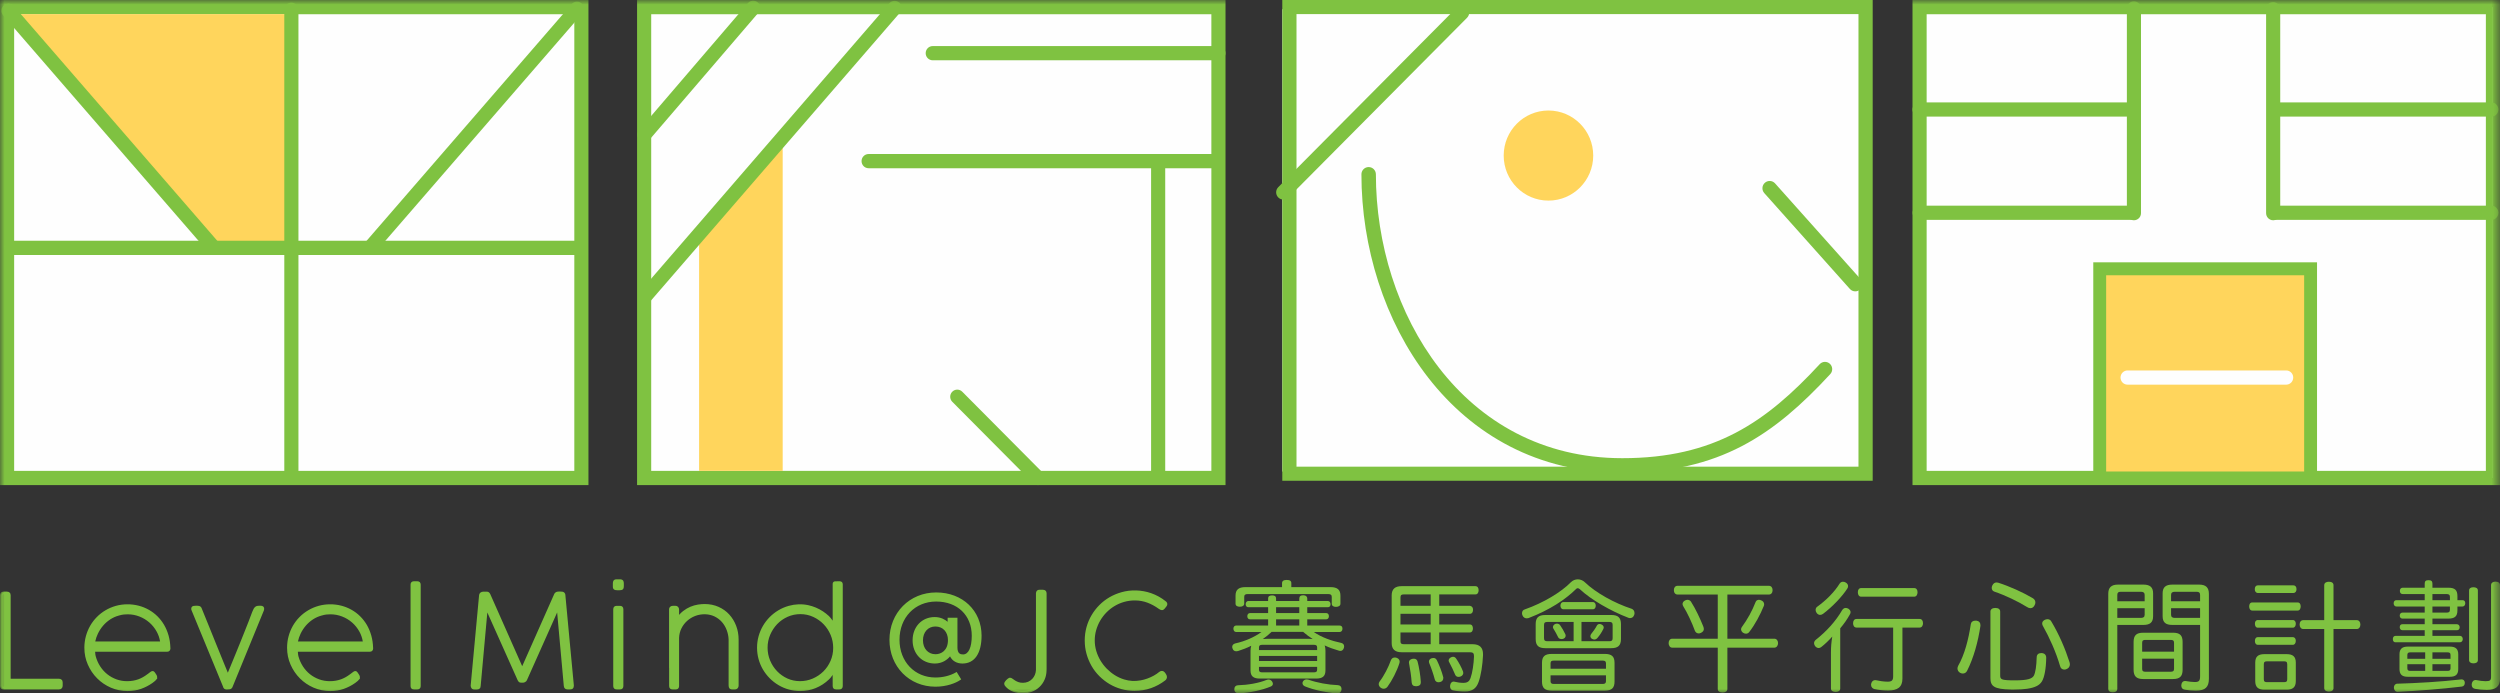
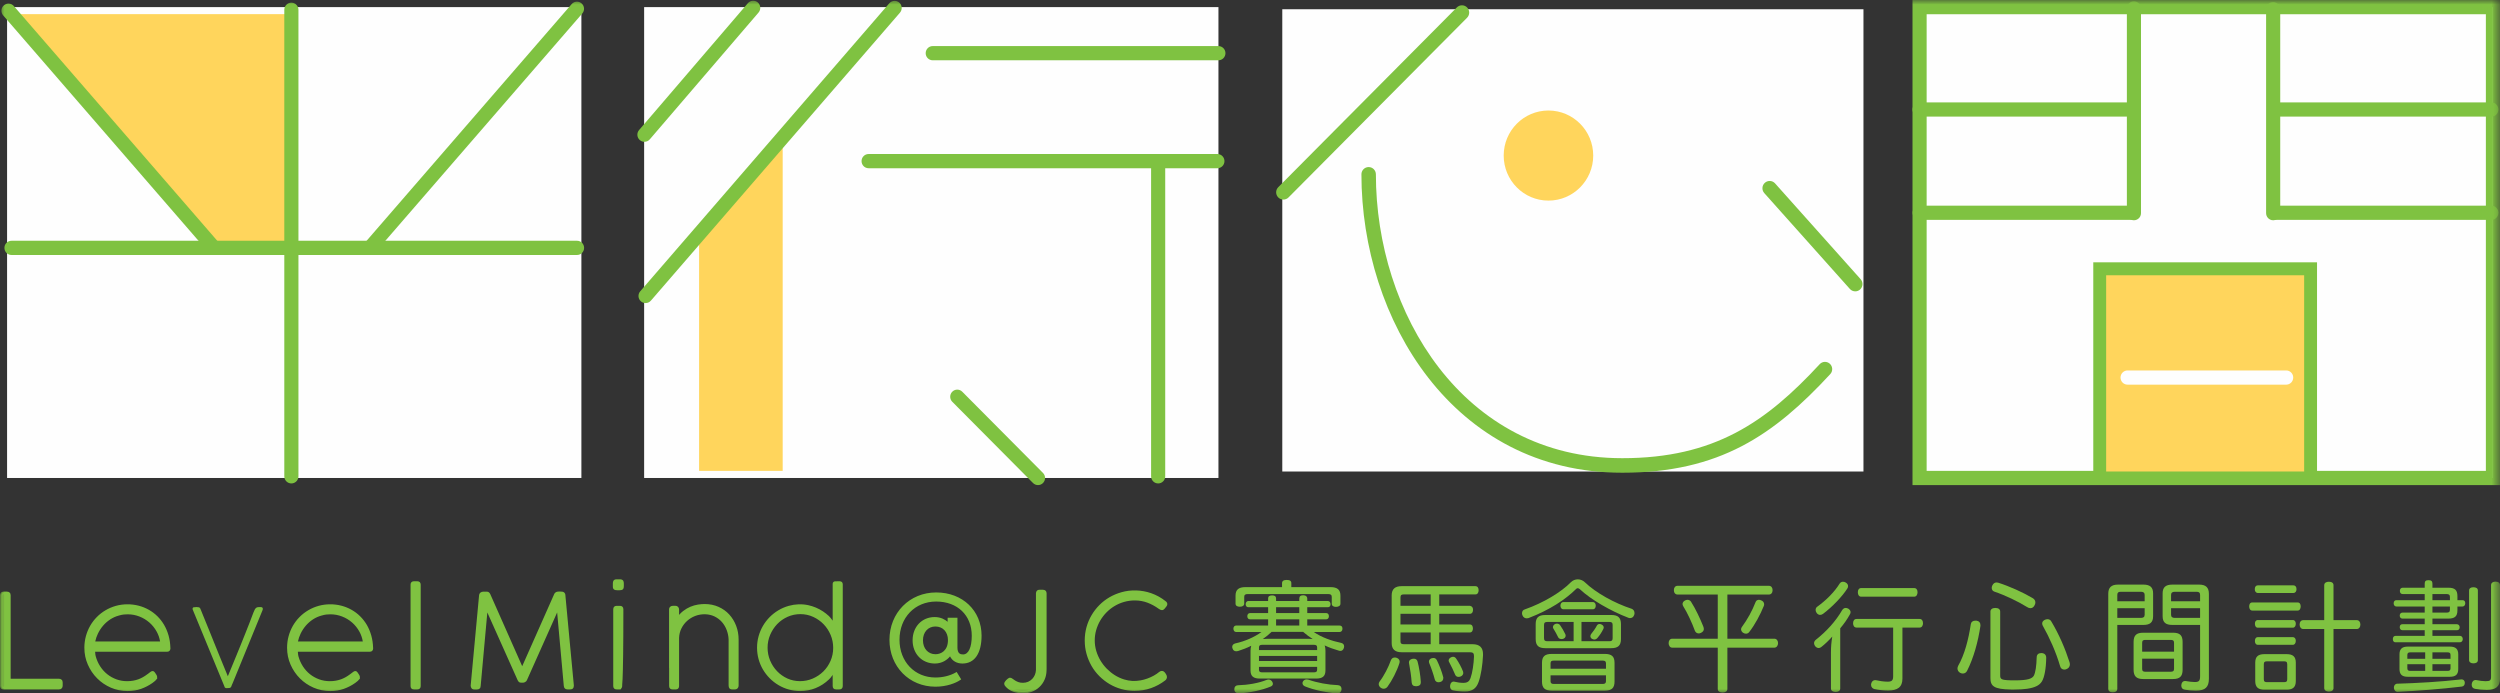
<svg xmlns="http://www.w3.org/2000/svg" xmlns:xlink="http://www.w3.org/1999/xlink" width="270.404px" height="75px" viewBox="0 0 270.404 75" version="1.1">
  <rect x="0" y="0" width="270.404" height="75" fill="#333333" stroke="none" />
  <title>logo_levelmind_footer</title>
  <defs>
    <polygon id="path-1" points="0 75 270.404 75 270.404 0 0 0" />
  </defs>
  <g id="logo_levelmind_footer" stroke="none" stroke-width="1" fill="none" fill-rule="evenodd">
    <polygon id="Fill-1" fill="#FEFEFE" points="138.694 51 201.555 51 201.555 1 138.694 1" />
-     <path d="M138.694,52 L202.553,52 L202.553,0 L138.694,0 L138.694,52 Z M140.231,50.476 L201.016,50.476 L201.016,1.525 L140.231,1.525 L140.231,50.476 Z" id="Fill-2" fill="#7FC241" />
    <g id="Group-72">
      <path d="M172.325,16.825 C172.325,19.516 170.157,21.698 167.483,21.698 C164.809,21.698 162.642,19.516 162.642,16.825 C162.642,14.134 164.809,11.953 167.483,11.953 C170.157,11.953 172.325,14.134 172.325,16.825" id="Fill-3" fill="#FFD55C" />
      <path d="M138.812,21.586 C138.612,21.586 138.411,21.51 138.259,21.357 C137.953,21.048 137.953,20.551 138.259,20.243 L157.575,0.804 C157.88,0.497 158.377,0.497 158.682,0.804 C158.987,1.112 158.987,1.61 158.682,1.918 L139.366,21.357 C139.213,21.51 139.012,21.586 138.812,21.586" id="Fill-5" fill="#7FC241" />
      <path d="M200.668,31.513 C200.454,31.513 200.241,31.426 200.086,31.253 L190.828,20.886 C190.539,20.564 190.565,20.065 190.886,19.775 C191.209,19.487 191.702,19.509 191.992,19.833 L201.25,30.199 C201.538,30.523 201.512,31.022 201.191,31.312 C201.04,31.447 200.855,31.513 200.668,31.513" id="Fill-7" fill="#7FC241" />
      <path d="M175.463,51.131 C157.14,51.131 147.254,34.501 147.254,18.855 C147.254,18.421 147.603,18.069 148.036,18.069 C148.468,18.069 148.818,18.421 148.818,18.855 C148.818,33.739 158.156,49.558 175.463,49.558 C185.418,49.558 191.015,45.667 196.82,39.391 C197.117,39.071 197.611,39.056 197.925,39.351 C198.241,39.647 198.259,40.146 197.965,40.463 C191.874,47.049 185.987,51.131 175.463,51.131" id="Fill-9" fill="#7FC241" />
      <mask id="mask-2" fill="white">
        <use xlink:href="#path-1" />
      </mask>
      <g id="Clip-12" />
      <polygon id="Fill-11" fill="#FEFEFE" mask="url(#mask-2)" points="207.624 51.699 269.64 51.699 269.64 0.769 207.624 0.769" />
      <path d="M208.389,50.93 L268.876,50.93 L268.876,1.539 L208.389,1.539 L208.389,50.93 Z M206.859,52.469 L270.404,52.469 L270.404,0 L206.859,0 L206.859,52.469 Z" id="Fill-13" fill="#7FC241" mask="url(#mask-2)" />
      <polygon id="Fill-14" fill="#FFD55C" mask="url(#mask-2)" points="227.107 51.699 249.917 51.699 249.917 29.072 227.107 29.072" />
      <path d="M227.805,50.998 L249.221,50.998 L249.221,29.773 L227.805,29.773 L227.805,50.998 Z M226.412,52.4 L250.614,52.4 L250.614,28.372 L226.412,28.372 L226.412,52.4 Z" id="Fill-15" fill="#7FC241" mask="url(#mask-2)" />
      <path d="M230.564,23.782 L207.633,23.782 C207.211,23.782 206.869,23.438 206.869,23.013 C206.869,22.587 207.211,22.243 207.633,22.243 L230.564,22.243 C230.986,22.243 231.328,22.587 231.328,23.013 C231.328,23.438 230.986,23.782 230.564,23.782" id="Fill-16" fill="#7FC241" mask="url(#mask-2)" />
      <path d="M230.555,12.615 L207.624,12.615 C207.202,12.615 206.86,12.271 206.86,11.846 C206.86,11.42 207.202,11.076 207.624,11.076 L230.555,11.076 C230.977,11.076 231.319,11.42 231.319,11.846 C231.319,12.271 230.977,12.615 230.555,12.615" id="Fill-17" fill="#7FC241" mask="url(#mask-2)" />
      <path d="M247.275,41.606 L230.123,41.606 C229.7,41.606 229.359,41.262 229.359,40.837 C229.359,40.411 229.7,40.067 230.123,40.067 L247.275,40.067 C247.697,40.067 248.039,40.411 248.039,40.837 C248.039,41.262 247.697,41.606 247.275,41.606" id="Fill-18" fill="#FEFEFE" mask="url(#mask-2)" />
      <path d="M269.467,23.782 L245.98,23.782 C245.557,23.782 245.215,23.438 245.215,23.013 C245.215,22.587 245.557,22.243 245.98,22.243 L269.467,22.243 C269.889,22.243 270.231,22.587 270.231,23.013 C270.231,23.438 269.889,23.782 269.467,23.782" id="Fill-19" fill="#7FC241" mask="url(#mask-2)" />
      <path d="M269.467,12.615 L245.98,12.615 C245.557,12.615 245.215,12.271 245.215,11.846 C245.215,11.42 245.557,11.076 245.98,11.076 L269.467,11.076 C269.889,11.076 270.231,11.42 270.231,11.846 C270.231,12.271 269.889,12.615 269.467,12.615" id="Fill-20" fill="#7FC241" mask="url(#mask-2)" />
      <path d="M230.81,23.823 C230.388,23.823 230.046,23.479 230.046,23.054 L230.046,0.916 C230.046,0.49 230.388,0.146 230.81,0.146 C231.232,0.146 231.574,0.49 231.574,0.916 L231.574,23.054 C231.574,23.479 231.232,23.823 230.81,23.823" id="Fill-21" fill="#7FC241" mask="url(#mask-2)" />
      <path d="M245.869,23.823 C245.447,23.823 245.105,23.479 245.105,23.054 L245.105,0.998 C245.105,0.573 245.447,0.229 245.869,0.229 C246.291,0.229 246.633,0.573 246.633,0.998 L246.633,23.054 C246.633,23.479 246.291,23.823 245.869,23.823" id="Fill-22" fill="#7FC241" mask="url(#mask-2)" />
      <polygon id="Fill-23" fill="#FEFEFE" mask="url(#mask-2)" points="0.766 51.699 62.884 51.699 62.884 0.769 0.766 0.769" />
-       <path d="M1.53,50.93 L62.119,50.93 L62.119,1.539 L1.53,1.539 L1.53,50.93 Z M0,52.469 L63.648,52.469 L63.648,0 L0,0 L0,52.469 Z" id="Fill-24" fill="#7FC241" mask="url(#mask-2)" />
      <polygon id="Fill-25" fill="#FFD55C" mask="url(#mask-2)" points="31.977 26.596 23.407 27.062 0.674 1.531 31.699 1.531" />
      <path d="M31.515,52.29 C31.093,52.29 30.75,51.946 30.75,51.521 L30.75,1.057 C30.75,0.632 31.093,0.288 31.515,0.288 C31.937,0.288 32.28,0.632 32.28,1.057 L32.28,51.521 C32.28,51.946 31.937,52.29 31.515,52.29" id="Fill-26" fill="#7FC241" mask="url(#mask-2)" />
      <path d="M62.414,27.58 L1.243,27.58 C0.821,27.58 0.478,27.236 0.478,26.811 C0.478,26.385 0.821,26.041 1.243,26.041 L62.414,26.041 C62.836,26.041 63.178,26.385 63.178,26.811 C63.178,27.236 62.836,27.58 62.414,27.58" id="Fill-27" fill="#7FC241" mask="url(#mask-2)" />
      <path d="M40.052,27.521 C39.875,27.521 39.695,27.459 39.549,27.332 C39.231,27.052 39.198,26.565 39.476,26.246 L61.83,0.444 C62.108,0.122 62.593,0.089 62.908,0.37 C63.228,0.648 63.261,1.135 62.983,1.455 L40.629,27.257 C40.478,27.433 40.266,27.521 40.052,27.521" id="Fill-28" fill="#7FC241" mask="url(#mask-2)" />
      <path d="M23.1,27.521 C22.886,27.521 22.674,27.433 22.523,27.257 L0.343,1.665 C0.065,1.346 0.098,0.859 0.416,0.579 C0.735,0.297 1.22,0.333 1.496,0.654 L23.676,26.246 C23.954,26.565 23.92,27.052 23.602,27.332 C23.457,27.459 23.277,27.521 23.1,27.521" id="Fill-29" fill="#7FC241" mask="url(#mask-2)" />
      <polygon id="Fill-30" fill="#FEFEFE" mask="url(#mask-2)" points="69.671 51.699 131.789 51.699 131.789 0.769 69.671 0.769" />
-       <path d="M70.435,50.93 L131.023,50.93 L131.023,1.539 L70.435,1.539 L70.435,50.93 Z M68.907,52.469 L132.554,52.469 L132.554,0 L68.907,0 L68.907,52.469 Z" id="Fill-31" fill="#7FC241" mask="url(#mask-2)" />
      <path d="M69.703,15.337 C69.526,15.337 69.347,15.276 69.203,15.151 C68.884,14.872 68.847,14.386 69.124,14.065 L80.888,0.346 C81.164,0.023 81.649,-0.01 81.967,0.266 C82.288,0.544 82.323,1.031 82.048,1.353 L70.283,15.07 C70.131,15.248 69.918,15.337 69.703,15.337" id="Fill-32" fill="#7FC241" mask="url(#mask-2)" />
      <polygon id="Fill-33" fill="#FFD55C" mask="url(#mask-2)" points="84.657 50.928 75.615 50.928 75.615 24.272 84.657 14.965" />
      <path d="M125.268,52.29 C124.846,52.29 124.504,51.946 124.504,51.521 L124.504,17.612 C124.504,17.187 124.846,16.843 125.268,16.843 C125.69,16.843 126.032,17.187 126.032,17.612 L126.032,51.521 C126.032,51.946 125.69,52.29 125.268,52.29" id="Fill-34" fill="#7FC241" mask="url(#mask-2)" />
      <path d="M131.784,6.522 L100.887,6.522 C100.465,6.522 100.123,6.178 100.123,5.753 C100.123,5.327 100.465,4.983 100.887,4.983 L131.784,4.983 C132.206,4.983 132.548,5.327 132.548,5.753 C132.548,6.178 132.206,6.522 131.784,6.522" id="Fill-35" fill="#7FC241" mask="url(#mask-2)" />
      <path d="M131.676,18.197 L93.952,18.197 C93.528,18.197 93.187,17.853 93.187,17.428 C93.187,17.002 93.528,16.658 93.952,16.658 L131.676,16.658 C132.098,16.658 132.44,17.002 132.44,17.428 C132.44,17.853 132.098,18.197 131.676,18.197" id="Fill-36" fill="#7FC241" mask="url(#mask-2)" />
      <path d="M112.272,52.469 C112.076,52.469 111.881,52.395 111.732,52.244 L102.999,43.457 C102.7,43.157 102.7,42.669 102.999,42.369 C103.297,42.067 103.782,42.067 104.08,42.369 L112.813,51.155 C113.112,51.455 113.112,51.944 112.813,52.244 C112.664,52.395 112.469,52.469 112.272,52.469" id="Fill-37" fill="#7FC241" mask="url(#mask-2)" />
      <path d="M69.826,32.781 C69.647,32.781 69.468,32.719 69.323,32.593 C69.005,32.314 68.97,31.827 69.248,31.507 L96.187,0.357 C96.465,0.037 96.949,0.004 97.267,0.281 C97.586,0.56 97.619,1.047 97.343,1.367 L70.403,32.517 C70.251,32.692 70.04,32.781 69.826,32.781" id="Fill-38" fill="#7FC241" mask="url(#mask-2)" />
      <path d="M140.88,73.899 C140.88,73.822 140.893,73.756 140.932,73.705 C141.022,73.562 141.164,73.485 141.331,73.485 C141.382,73.485 141.447,73.498 141.511,73.511 C142.45,73.847 143.647,74.067 144.702,74.106 C144.958,74.119 145.1,74.275 145.1,74.52 L145.1,74.586 C145.074,74.831 144.92,75 144.65,75 L144.599,75 C143.479,74.922 142.128,74.637 141.138,74.236 C140.97,74.159 140.88,74.029 140.88,73.899 L140.88,73.899 Z M138.024,67.658 L140.533,67.658 L140.533,66.986 L138.024,66.986 L138.024,67.658 Z M138.024,66.313 L140.533,66.313 L140.533,65.679 L138.024,65.679 L138.024,66.313 Z M137.536,68.345 C137.24,68.63 136.918,68.89 136.584,69.122 C136.7,69.109 136.842,69.096 136.995,69.096 L141.614,69.096 C141.756,69.096 141.883,69.109 141.987,69.122 C141.627,68.89 141.279,68.63 140.945,68.345 L137.536,68.345 Z M136.172,72.437 C136.172,72.657 136.288,72.722 136.519,72.722 L142.115,72.722 C142.347,72.722 142.463,72.657 142.463,72.437 L142.463,72.126 L136.172,72.126 L136.172,72.437 Z M136.172,71.492 L142.463,71.492 L142.463,70.948 L136.172,70.948 L136.172,71.492 Z M142.463,70.313 L142.463,70.029 C142.463,69.809 142.347,69.744 142.115,69.744 L136.519,69.744 C136.288,69.744 136.172,69.809 136.172,70.029 L136.172,70.313 L142.463,70.313 Z M143.916,63.504 C144.65,63.504 144.984,63.789 144.984,64.423 L144.984,65.303 C144.984,65.523 144.778,65.64 144.496,65.64 C144.225,65.64 144.045,65.523 144.045,65.303 L144.045,64.565 C144.045,64.333 143.916,64.254 143.647,64.254 L134.962,64.254 C134.693,64.254 134.577,64.333 134.577,64.565 L134.577,65.291 C134.577,65.51 134.384,65.626 134.101,65.626 C133.817,65.626 133.638,65.51 133.638,65.291 L133.638,64.423 C133.638,63.789 133.972,63.504 134.706,63.504 L138.668,63.504 L138.668,63.076 C138.668,62.844 138.836,62.727 139.169,62.727 C139.53,62.727 139.672,62.844 139.672,63.076 L139.672,63.504 L143.916,63.504 Z M137.214,73.498 C137.356,73.498 137.497,73.577 137.587,73.705 C137.652,73.796 137.678,73.886 137.678,73.965 C137.678,74.081 137.6,74.197 137.433,74.261 C136.442,74.676 135.04,74.948 133.998,75 L133.972,75 C133.728,75 133.535,74.857 133.509,74.599 L133.509,74.534 C133.509,74.287 133.651,74.132 133.896,74.119 C134.95,74.093 136.159,73.886 137.008,73.536 C137.072,73.511 137.137,73.498 137.214,73.498 L137.214,73.498 Z M137.162,66.986 L135.194,66.986 C135.014,66.986 134.911,66.844 134.911,66.65 C134.911,66.468 135.014,66.313 135.194,66.313 L137.162,66.313 L137.162,65.679 L135.027,65.679 C134.846,65.679 134.732,65.549 134.732,65.355 C134.732,65.161 134.846,65.005 135.027,65.005 L137.162,65.005 L137.162,64.733 C137.162,64.514 137.291,64.397 137.6,64.397 C137.897,64.397 138.024,64.514 138.024,64.747 L138.024,65.005 L140.533,65.005 L140.533,64.772 C140.533,64.514 140.649,64.384 140.945,64.384 C141.228,64.384 141.395,64.514 141.395,64.759 L141.395,65.005 L143.621,65.005 C143.8,65.005 143.916,65.148 143.916,65.355 C143.916,65.549 143.8,65.679 143.621,65.679 L141.395,65.679 L141.395,66.313 L143.454,66.313 C143.621,66.313 143.737,66.442 143.737,66.65 C143.737,66.844 143.621,66.986 143.454,66.986 L141.395,66.986 L141.395,67.659 L144.894,67.659 C145.087,67.659 145.203,67.776 145.203,67.996 C145.203,68.203 145.087,68.359 144.894,68.359 L142.102,68.359 C142.938,68.941 144.058,69.329 145.061,69.536 C145.28,69.588 145.383,69.73 145.383,69.912 C145.383,69.963 145.37,70.016 145.357,70.08 C145.293,70.287 145.164,70.404 144.984,70.404 C144.92,70.404 144.855,70.391 144.778,70.364 C144.277,70.223 143.774,70.042 143.273,69.809 C143.338,69.976 143.363,70.184 143.363,70.364 L143.363,72.514 C143.363,73.136 143.055,73.395 142.36,73.395 L136.262,73.395 C135.568,73.395 135.258,73.136 135.258,72.514 L135.258,70.391 C135.258,70.21 135.284,70.016 135.336,69.847 C134.872,70.08 134.397,70.262 133.907,70.417 C133.843,70.43 133.78,70.443 133.715,70.443 C133.535,70.443 133.381,70.353 133.316,70.144 C133.29,70.08 133.277,70.016 133.277,69.963 C133.277,69.782 133.406,69.64 133.625,69.588 C134.642,69.368 135.683,68.915 136.442,68.359 L133.702,68.359 C133.522,68.359 133.406,68.203 133.406,67.996 C133.406,67.801 133.522,67.659 133.702,67.659 L137.162,67.659 L137.162,66.986 Z" id="Fill-39" fill="#7FC241" mask="url(#mask-2)" />
      <path d="M157.164,71.039 C157.293,71.039 157.409,71.103 157.499,71.233 C157.794,71.66 158.077,72.191 158.245,72.631 C158.258,72.682 158.271,72.735 158.271,72.786 C158.271,72.955 158.155,73.096 158,73.161 C157.923,73.2 157.846,73.213 157.755,73.213 C157.614,73.213 157.46,73.149 157.396,72.981 C157.228,72.566 156.971,72.048 156.739,71.607 C156.701,71.556 156.688,71.492 156.688,71.44 C156.688,71.297 156.791,71.181 156.932,71.103 C157.009,71.065 157.087,71.039 157.164,71.039 L157.164,71.039 Z M155.041,71.167 C155.209,71.167 155.324,71.246 155.415,71.413 C155.684,71.957 155.967,72.695 156.109,73.265 L156.109,73.343 C156.109,73.537 156.006,73.705 155.774,73.77 C155.71,73.783 155.658,73.795 155.594,73.795 C155.415,73.795 155.248,73.705 155.196,73.511 C155.041,72.929 154.797,72.216 154.579,71.699 C154.566,71.647 154.553,71.596 154.553,71.556 C154.553,71.375 154.693,71.246 154.861,71.193 C154.925,71.181 154.99,71.167 155.041,71.167 L155.041,71.167 Z M152.931,71.246 C153.137,71.246 153.279,71.361 153.331,71.569 C153.485,72.151 153.64,73.058 153.677,73.757 L153.677,73.795 C153.677,74.041 153.561,74.184 153.24,74.223 L153.137,74.223 C152.854,74.223 152.712,74.081 152.687,73.809 C152.648,73.2 152.533,72.398 152.404,71.737 C152.392,71.699 152.392,71.673 152.392,71.647 C152.392,71.427 152.546,71.31 152.777,71.259 C152.828,71.246 152.88,71.246 152.931,71.246 L152.931,71.246 Z M151.478,69.368 C151.478,69.614 151.593,69.678 151.838,69.678 L154.745,69.678 L154.745,68.41 L151.478,68.41 L151.478,69.368 Z M151.478,67.543 L154.745,67.543 L154.745,66.391 L151.478,66.391 L151.478,67.543 Z M154.745,65.523 L154.745,64.293 L151.838,64.293 C151.593,64.293 151.478,64.358 151.478,64.616 L151.478,65.523 L154.745,65.523 Z M159.261,69.678 C160.058,69.678 160.406,70.054 160.406,70.766 L160.406,70.883 C160.355,71.919 160.188,73.045 159.93,73.757 C159.685,74.47 159.222,74.794 158.451,74.794 C158.013,74.794 157.525,74.754 157.125,74.664 C156.958,74.625 156.842,74.456 156.842,74.25 C156.842,74.197 156.842,74.145 156.855,74.094 C156.907,73.834 157.061,73.719 157.228,73.719 C157.254,73.719 157.28,73.719 157.306,73.731 C157.601,73.809 157.948,73.86 158.284,73.86 C158.72,73.86 158.926,73.693 159.055,73.343 C159.261,72.761 159.403,71.801 159.428,71.025 L159.428,70.961 C159.428,70.651 159.326,70.547 158.965,70.547 L151.593,70.547 C150.899,70.547 150.526,70.236 150.526,69.55 L150.526,64.396 C150.526,63.711 150.899,63.4 151.593,63.4 L159.582,63.4 C159.814,63.4 159.93,63.582 159.93,63.841 C159.93,64.099 159.814,64.293 159.582,64.293 L155.671,64.293 L155.671,65.523 L158.991,65.523 C159.222,65.576 159.326,65.704 159.326,65.964 C159.326,66.184 159.222,66.39 158.991,66.39 L155.671,66.39 L155.671,67.543 L158.978,67.543 C159.209,67.543 159.313,67.724 159.313,67.983 C159.313,68.204 159.209,68.41 158.978,68.41 L155.671,68.41 L155.671,69.678 L159.261,69.678 Z M151.388,71.556 C151.388,71.596 151.388,71.647 151.375,71.686 C151.105,72.579 150.552,73.627 150.076,74.275 C149.972,74.417 149.818,74.495 149.663,74.495 C149.56,74.495 149.458,74.47 149.368,74.404 C149.214,74.301 149.123,74.145 149.123,73.99 C149.123,73.9 149.162,73.795 149.227,73.705 C149.676,73.136 150.191,72.138 150.436,71.427 C150.513,71.219 150.667,71.116 150.86,71.116 C150.938,71.116 151.015,71.129 151.105,71.167 C151.285,71.246 151.388,71.387 151.388,71.556 L151.388,71.556 Z" id="Fill-40" fill="#7FC241" mask="url(#mask-2)" />
      <path d="M173.461,67.867 C173.461,67.919 173.448,67.983 173.41,68.048 C173.255,68.371 173.023,68.721 172.779,69.006 C172.688,69.109 172.574,69.173 172.445,69.173 C172.368,69.173 172.277,69.148 172.187,69.096 C172.071,69.019 172.02,68.915 172.02,68.812 C172.02,68.721 172.045,68.644 172.11,68.565 C172.329,68.294 172.561,67.97 172.701,67.699 C172.766,67.569 172.869,67.491 173.011,67.491 C173.075,67.491 173.139,67.505 173.217,67.543 C173.358,67.607 173.461,67.724 173.461,67.867 L173.461,67.867 Z M171.055,69.356 L174.065,69.356 C174.31,69.356 174.426,69.29 174.426,69.019 L174.426,67.607 C174.426,67.336 174.31,67.27 174.065,67.27 L171.055,67.27 L171.055,69.356 Z M169.1,65.899 C168.894,65.899 168.778,65.73 168.778,65.51 C168.778,65.291 168.894,65.122 169.1,65.122 L172.29,65.122 C172.496,65.122 172.598,65.291 172.598,65.51 C172.598,65.73 172.496,65.899 172.29,65.899 L169.1,65.899 Z M168.405,67.453 C168.521,67.453 168.65,67.505 168.726,67.594 C168.984,67.97 169.138,68.242 169.293,68.565 C169.331,68.63 169.344,68.695 169.344,68.747 C169.344,68.889 169.267,69.006 169.138,69.07 C169.061,69.109 168.984,69.122 168.906,69.122 C168.739,69.122 168.597,69.058 168.534,68.928 C168.392,68.63 168.199,68.281 168.019,67.995 C167.98,67.944 167.967,67.893 167.967,67.827 C167.967,67.711 168.045,67.581 168.186,67.505 C168.251,67.466 168.328,67.453 168.405,67.453 L168.405,67.453 Z M167.71,73.679 C167.71,73.9 167.826,73.977 168.058,73.977 L173.358,73.977 C173.577,73.977 173.705,73.9 173.705,73.679 L173.705,73.045 L167.71,73.045 L167.71,73.679 Z M173.705,72.332 L173.705,71.75 C173.705,71.517 173.577,71.453 173.358,71.453 L168.058,71.453 C167.826,71.453 167.71,71.517 167.71,71.75 L167.71,72.332 L173.705,72.332 Z M167.376,67.27 C167.118,67.27 167.003,67.336 167.003,67.607 L167.003,69.019 C167.003,69.29 167.118,69.356 167.376,69.356 L170.206,69.356 L170.206,67.27 L167.376,67.27 Z M173.564,70.728 C174.323,70.728 174.631,70.999 174.631,71.699 L174.631,73.719 C174.631,74.417 174.323,74.702 173.564,74.702 L167.852,74.702 C167.093,74.702 166.784,74.417 166.784,73.719 L166.784,71.699 C166.784,70.999 167.093,70.728 167.852,70.728 L173.564,70.728 Z M167.144,70.107 C166.411,70.107 166.102,69.822 166.102,69.122 L166.102,67.505 C166.102,66.805 166.411,66.519 167.144,66.519 L174.284,66.519 C175.004,66.519 175.326,66.805 175.326,67.505 L175.326,69.122 C175.326,69.822 175.004,70.107 174.284,70.107 L167.144,70.107 Z M170.657,62.662 C170.926,62.662 171.196,62.766 171.415,62.973 C172.598,64.112 174.618,65.239 176.484,65.847 C176.689,65.924 176.792,66.106 176.792,66.314 C176.792,66.378 176.779,66.455 176.754,66.519 C176.677,66.753 176.497,66.856 176.304,66.856 C176.24,66.856 176.188,66.844 176.124,66.818 C174.258,66.106 172.097,64.876 170.888,63.737 C170.797,63.658 170.72,63.62 170.643,63.62 C170.578,63.62 170.502,63.658 170.425,63.75 C169.331,64.825 167.647,65.964 165.318,66.856 C165.253,66.871 165.189,66.882 165.137,66.882 C164.931,66.882 164.751,66.766 164.675,66.559 C164.636,66.481 164.623,66.404 164.623,66.325 C164.623,66.131 164.725,65.964 164.931,65.911 C166.925,65.213 168.868,64.047 169.923,62.96 C170.129,62.766 170.386,62.662 170.657,62.662 L170.657,62.662 Z" id="Fill-41" fill="#7FC241" mask="url(#mask-2)" />
      <path d="M190.812,65.368 C190.812,65.433 190.799,65.484 190.773,65.55 C190.4,66.468 189.822,67.569 189.19,68.372 C189.102,68.488 188.973,68.539 188.844,68.539 C188.728,68.539 188.612,68.501 188.509,68.423 C188.38,68.319 188.317,68.189 188.317,68.061 C188.317,67.982 188.343,67.893 188.406,67.815 C188.998,67.012 189.526,66.054 189.886,65.121 C189.95,64.953 190.092,64.876 190.247,64.876 C190.337,64.876 190.413,64.901 190.503,64.94 C190.709,65.019 190.812,65.187 190.812,65.368 L190.812,65.368 Z M182.527,64.876 C182.656,64.876 182.797,64.94 182.888,65.057 C183.401,65.859 183.878,66.883 184.226,67.75 C184.263,67.854 184.29,67.944 184.29,68.035 C184.29,68.216 184.187,68.345 183.981,68.449 C183.904,68.488 183.814,68.513 183.737,68.513 C183.556,68.513 183.389,68.41 183.313,68.203 C183.016,67.387 182.54,66.339 182.051,65.55 C182.013,65.484 181.987,65.407 181.987,65.33 C181.987,65.187 182.077,65.045 182.245,64.953 C182.335,64.901 182.424,64.876 182.527,64.876 L182.527,64.876 Z M181.446,64.306 C181.19,64.306 181.048,64.099 181.048,63.828 C181.048,63.568 181.19,63.361 181.446,63.361 L191.326,63.361 C191.584,63.361 191.726,63.568 191.726,63.828 C191.726,64.099 191.584,64.306 191.326,64.306 L186.837,64.306 L186.837,69.083 L191.906,69.083 C192.163,69.083 192.317,69.29 192.317,69.563 C192.317,69.821 192.163,70.054 191.906,70.054 L186.837,70.054 L186.837,74.521 C186.837,74.767 186.605,74.909 186.31,74.909 C186.014,74.909 185.795,74.767 185.795,74.521 L185.795,70.054 L180.881,70.054 C180.623,70.054 180.481,69.821 180.481,69.563 C180.481,69.29 180.623,69.083 180.881,69.083 L185.795,69.083 L185.795,64.306 L181.446,64.306 Z" id="Fill-42" fill="#7FC241" mask="url(#mask-2)" />
      <path d="M201.307,64.539 C201.075,64.539 200.946,64.332 200.946,64.061 C200.946,63.788 201.075,63.607 201.307,63.607 L207.044,63.607 C207.276,63.607 207.404,63.788 207.404,64.061 C207.404,64.319 207.276,64.539 207.044,64.539 L201.307,64.539 Z M200.805,67.879 C200.56,67.879 200.431,67.673 200.431,67.413 C200.431,67.142 200.56,66.948 200.805,66.948 L207.636,66.948 C207.868,66.948 207.996,67.142 207.996,67.413 C207.996,67.66 207.868,67.879 207.636,67.879 L205.77,67.879 L205.77,73.407 C205.77,74.327 205.23,74.689 204.214,74.689 C203.725,74.689 203.159,74.625 202.747,74.534 C202.541,74.482 202.375,74.314 202.375,74.068 C202.375,74.029 202.375,74.003 202.386,73.964 C202.438,73.719 202.605,73.563 202.811,73.563 C202.85,73.563 202.889,73.563 202.928,73.576 C203.262,73.653 203.789,73.731 204.163,73.731 C204.613,73.731 204.767,73.601 204.767,73.149 L204.767,67.879 L200.805,67.879 Z M199.337,62.922 C199.442,62.922 199.556,62.948 199.647,63.012 C199.801,63.103 199.891,63.244 199.891,63.4 C199.891,63.491 199.866,63.568 199.814,63.647 C199.261,64.526 198.155,65.666 197.19,66.39 C197.087,66.468 196.971,66.508 196.868,66.508 C196.739,66.508 196.597,66.442 196.496,66.301 C196.417,66.196 196.38,66.08 196.38,65.964 C196.38,65.821 196.443,65.691 196.585,65.601 C197.511,64.927 198.4,64.061 198.991,63.103 C199.068,62.986 199.21,62.922 199.337,62.922 L199.337,62.922 Z M198.039,70.547 C198.039,70.016 198.078,69.458 198.181,68.85 C197.807,69.278 197.383,69.678 196.984,69.99 C196.894,70.054 196.803,70.092 196.714,70.092 C196.572,70.092 196.43,70.016 196.315,69.873 C196.251,69.77 196.212,69.666 196.212,69.563 C196.212,69.433 196.277,69.303 196.417,69.188 C197.562,68.281 198.54,67.219 199.261,65.976 C199.363,65.834 199.479,65.755 199.634,65.755 C199.724,65.755 199.814,65.782 199.917,65.834 C200.072,65.938 200.162,66.067 200.162,66.21 C200.162,66.287 200.136,66.378 200.085,66.455 C199.814,66.96 199.442,67.491 199.042,67.957 L199.042,74.47 C199.042,74.715 198.836,74.845 198.54,74.845 C198.258,74.845 198.039,74.715 198.039,74.47 L198.039,70.547 Z" id="Fill-43" fill="#7FC241" mask="url(#mask-2)" />
      <path d="M221.463,66.973 C221.642,66.973 221.797,67.065 221.874,67.219 C222.684,68.565 223.367,70.133 223.842,71.622 C223.868,71.711 223.881,71.789 223.881,71.867 C223.881,72.087 223.752,72.281 223.52,72.371 C223.444,72.411 223.354,72.424 223.277,72.424 C223.058,72.424 222.89,72.294 222.826,72.061 C222.389,70.559 221.694,68.993 220.948,67.673 C220.909,67.594 220.884,67.517 220.884,67.439 C220.884,67.27 220.986,67.129 221.18,67.038 C221.283,66.999 221.373,66.973 221.463,66.973 L221.463,66.973 Z M219.88,64.707 C220.047,64.812 220.15,64.966 220.15,65.16 C220.15,65.265 220.125,65.38 220.047,65.497 C219.944,65.691 219.79,65.782 219.611,65.782 C219.495,65.782 219.379,65.743 219.263,65.666 C218.337,65.083 216.882,64.384 215.726,63.996 C215.52,63.931 215.429,63.776 215.429,63.594 C215.429,63.517 215.442,63.438 215.481,63.348 C215.584,63.129 215.737,62.999 215.944,62.999 C216.008,62.999 216.059,63.012 216.124,63.024 C217.359,63.413 218.864,64.099 219.88,64.707 L219.88,64.707 Z M215.288,66.145 C215.288,65.911 215.494,65.755 215.815,65.755 C216.162,65.755 216.343,65.911 216.343,66.145 L216.343,73.019 C216.343,73.485 216.407,73.589 217.95,73.589 C219.353,73.589 219.803,73.395 219.983,73.084 C220.163,72.734 220.266,72.036 220.292,71.078 C220.305,70.792 220.485,70.637 220.78,70.637 L220.819,70.637 C221.141,70.65 221.321,70.844 221.321,71.129 C221.309,72.307 221.128,73.239 220.871,73.679 C220.729,73.925 220.498,74.12 220.228,74.235 C219.725,74.47 218.941,74.585 217.86,74.585 L217.526,74.585 C215.647,74.547 215.288,74.21 215.288,73.329 L215.288,66.145 Z M213.666,67.129 L213.769,67.129 C214.052,67.167 214.207,67.349 214.207,67.607 L214.207,67.699 C213.949,69.42 213.474,71.155 212.766,72.552 C212.677,72.734 212.509,72.851 212.303,72.851 C212.213,72.851 212.11,72.825 212.007,72.773 C211.827,72.67 211.723,72.488 211.723,72.307 C211.723,72.217 211.749,72.126 211.788,72.036 C212.496,70.805 212.92,69.148 213.165,67.517 C213.203,67.27 213.384,67.129 213.666,67.129 L213.666,67.129 Z" id="Fill-44" fill="#7FC241" mask="url(#mask-2)" />
      <path d="M237.965,65.782 L234.826,65.782 L234.826,66.494 C234.826,66.74 234.98,66.83 235.212,66.83 L237.965,66.83 L237.965,65.782 Z M237.965,64.345 C237.965,64.099 237.849,64.009 237.604,64.009 L235.212,64.009 C234.98,64.009 234.826,64.099 234.826,64.345 L234.826,65.031 L237.965,65.031 L237.965,64.345 Z M234.968,67.594 C234.247,67.594 233.913,67.323 233.913,66.65 L233.913,64.176 C233.913,63.516 234.247,63.231 234.968,63.231 L237.862,63.231 C238.595,63.231 238.917,63.556 238.917,64.229 L238.917,73.42 C238.917,74.314 238.531,74.702 237.514,74.702 C237.103,74.702 236.639,74.663 236.319,74.599 C236.074,74.559 235.932,74.418 235.932,74.158 C235.932,74.119 235.932,74.081 235.945,74.042 C235.971,73.795 236.138,73.654 236.343,73.654 C236.383,73.654 236.409,73.654 236.446,73.667 C236.717,73.719 237.116,73.77 237.385,73.77 C237.823,73.77 237.965,73.654 237.965,73.161 L237.965,67.594 L234.968,67.594 Z M231.699,72.346 C231.699,72.592 231.815,72.656 232.047,72.656 L234.787,72.656 C235.019,72.656 235.148,72.592 235.148,72.346 L235.148,71.245 L231.699,71.245 L231.699,72.346 Z M235.148,69.524 C235.148,69.277 235.019,69.213 234.787,69.213 L232.047,69.213 C231.815,69.213 231.699,69.277 231.699,69.524 L231.699,70.482 L235.148,70.482 L235.148,69.524 Z M235.032,68.436 C235.765,68.436 236.074,68.707 236.074,69.433 L236.074,72.436 C236.074,73.161 235.765,73.446 235.032,73.446 L231.815,73.446 C231.095,73.446 230.773,73.161 230.773,72.436 L230.773,69.433 C230.773,68.707 231.095,68.436 231.815,68.436 L235.032,68.436 Z M231.584,66.83 C231.815,66.83 231.97,66.74 231.97,66.494 L231.97,65.782 L229.011,65.782 L229.011,66.83 L231.584,66.83 Z M231.97,64.345 C231.97,64.099 231.815,64.009 231.584,64.009 L229.359,64.009 C229.127,64.009 229.011,64.099 229.011,64.345 L229.011,65.031 L231.97,65.031 L231.97,64.345 Z M229.011,74.495 C229.011,74.753 228.818,74.883 228.509,74.883 C228.226,74.883 228.033,74.753 228.033,74.495 L228.033,64.229 C228.033,63.556 228.355,63.231 229.088,63.231 L231.828,63.231 C232.548,63.231 232.883,63.516 232.883,64.176 L232.883,66.65 C232.883,67.323 232.548,67.594 231.828,67.594 L229.011,67.594 L229.011,74.495 Z" id="Fill-45" fill="#7FC241" mask="url(#mask-2)" />
      <path d="M254.917,67.077 C255.149,67.077 255.303,67.271 255.303,67.556 C255.303,67.828 255.149,68.035 254.917,68.035 L252.396,68.035 L252.396,74.418 C252.396,74.663 252.203,74.806 251.895,74.806 C251.599,74.806 251.392,74.663 251.392,74.418 L251.392,68.035 L249.115,68.035 C248.883,68.035 248.73,67.828 248.73,67.556 C248.73,67.271 248.883,67.077 249.115,67.077 L251.392,67.077 L251.392,63.297 C251.392,63.05 251.599,62.922 251.895,62.922 C252.203,62.922 252.396,63.05 252.396,63.297 L252.396,67.077 L254.917,67.077 Z M245.204,71.53 C244.972,71.53 244.858,71.596 244.858,71.841 L244.858,73.473 C244.858,73.719 244.972,73.783 245.204,73.783 L247.044,73.783 C247.276,73.783 247.391,73.719 247.391,73.473 L247.391,71.841 C247.391,71.596 247.276,71.53 247.044,71.53 L245.204,71.53 Z M248.318,73.667 C248.318,74.327 247.996,74.598 247.327,74.598 L244.922,74.598 C244.252,74.598 243.93,74.327 243.93,73.667 L243.93,71.673 C243.93,71.013 244.252,70.753 244.922,70.753 L247.327,70.753 C247.996,70.753 248.318,71.013 248.318,71.673 L248.318,73.667 Z M244.214,69.744 C243.995,69.744 243.893,69.55 243.893,69.33 C243.893,69.096 243.995,68.915 244.214,68.915 L247.996,68.915 C248.202,68.915 248.318,69.083 248.318,69.317 C248.318,69.55 248.202,69.744 247.996,69.744 L244.214,69.744 Z M244.214,67.893 C243.995,67.893 243.893,67.698 243.893,67.465 C243.893,67.233 243.995,67.064 244.214,67.064 L247.996,67.064 C248.202,67.064 248.318,67.233 248.318,67.465 C248.318,67.698 248.202,67.893 247.996,67.893 L244.214,67.893 Z M244.214,64.138 C244.008,64.138 243.88,63.97 243.88,63.724 C243.88,63.465 244.008,63.31 244.214,63.31 L248.047,63.31 C248.266,63.31 248.395,63.465 248.395,63.724 C248.395,63.97 248.266,64.138 248.047,64.138 L244.214,64.138 Z M243.622,66.041 C243.391,66.041 243.275,65.847 243.275,65.588 C243.275,65.33 243.391,65.161 243.622,65.161 L248.511,65.161 C248.73,65.161 248.846,65.33 248.846,65.588 C248.846,65.847 248.73,66.041 248.511,66.041 L243.622,66.041 Z" id="Fill-46" fill="#7FC241" mask="url(#mask-2)" />
      <path d="M270.404,73.433 C270.404,74.235 269.953,74.624 268.976,74.624 C268.539,74.624 268.114,74.585 267.715,74.508 C267.484,74.47 267.342,74.314 267.342,74.067 C267.342,74.029 267.342,73.99 267.355,73.939 C267.406,73.692 267.548,73.55 267.766,73.55 C267.805,73.55 267.83,73.55 267.869,73.563 C268.165,73.627 268.576,73.679 268.834,73.679 C269.336,73.679 269.439,73.589 269.439,73.187 L269.439,63.296 C269.439,63.05 269.631,62.909 269.915,62.909 C270.224,62.909 270.404,63.05 270.404,63.296 L270.404,73.433 Z M268.011,71.401 C268.011,71.634 267.817,71.75 267.522,71.75 C267.252,71.75 267.059,71.622 267.059,71.387 L267.059,63.867 C267.059,63.633 267.252,63.517 267.522,63.517 C267.817,63.517 268.011,63.633 268.011,63.867 L268.011,71.401 Z M263.096,72.565 L264.717,72.565 C264.949,72.565 265.052,72.501 265.052,72.281 L265.052,71.842 L263.096,71.842 L263.096,72.565 Z M265.052,71.259 L265.052,70.844 C265.052,70.624 264.949,70.559 264.717,70.559 L263.096,70.559 L263.096,71.259 L265.052,71.259 Z M263.096,66.261 L264.628,66.261 C264.872,66.261 264.987,66.196 264.987,65.964 L264.987,65.601 L263.096,65.601 L263.096,66.261 Z M264.987,64.915 L264.987,64.552 C264.987,64.332 264.872,64.255 264.628,64.255 L263.096,64.255 L263.096,64.915 L264.987,64.915 Z M260.382,71.842 L260.382,72.281 C260.382,72.501 260.485,72.565 260.716,72.565 L262.312,72.565 L262.312,71.842 L260.382,71.842 Z M262.312,70.559 L260.716,70.559 C260.485,70.559 260.382,70.624 260.382,70.844 L260.382,71.259 L262.312,71.259 L262.312,70.559 Z M264.987,69.938 C265.606,69.938 265.888,70.197 265.888,70.779 L265.888,72.358 C265.888,72.955 265.606,73.201 264.987,73.201 L260.421,73.201 C259.816,73.201 259.533,72.955 259.533,72.358 L259.533,70.779 C259.533,70.197 259.816,69.938 260.421,69.938 L264.987,69.938 Z M266.261,73.485 C266.455,73.485 266.582,73.615 266.596,73.821 L266.596,73.86 C266.596,74.067 266.493,74.235 266.274,74.261 C263.997,74.534 261.566,74.715 259.353,74.831 L259.327,74.831 C259.096,74.831 258.941,74.637 258.928,74.391 L258.928,74.365 C258.928,74.145 259.057,73.965 259.276,73.951 C261.463,73.886 263.971,73.745 266.21,73.485 L266.261,73.485 Z M262.26,64.255 L259.88,64.255 C259.688,64.255 259.572,64.125 259.572,63.905 C259.572,63.711 259.688,63.568 259.88,63.568 L262.26,63.568 L262.26,63.129 C262.26,62.856 262.376,62.753 262.671,62.753 C262.968,62.753 263.096,62.856 263.096,63.129 L263.096,63.568 L264.82,63.568 C265.503,63.568 265.798,63.814 265.798,64.462 L265.798,64.915 L266.351,64.915 C266.532,64.915 266.648,65.032 266.648,65.239 C266.648,65.446 266.532,65.601 266.351,65.601 L265.798,65.601 L265.798,66.028 C265.798,66.662 265.503,66.909 264.82,66.909 L263.096,66.909 L263.096,67.517 L265.733,67.517 C265.914,67.517 266.042,67.647 266.042,67.841 C266.042,68.048 265.927,68.164 265.746,68.164 L263.096,68.164 L263.096,68.774 L266.068,68.774 C266.248,68.774 266.377,68.915 266.377,69.122 C266.377,69.329 266.248,69.472 266.068,69.472 L259.109,69.472 C258.915,69.472 258.812,69.342 258.812,69.122 C258.812,68.915 258.928,68.774 259.109,68.774 L262.26,68.774 L262.26,68.164 L259.854,68.164 C259.675,68.164 259.559,68.034 259.559,67.841 C259.559,67.633 259.662,67.517 259.841,67.517 L262.26,67.517 L262.26,66.909 L259.854,66.909 C259.675,66.909 259.559,66.779 259.559,66.585 C259.559,66.391 259.675,66.261 259.854,66.261 L262.26,66.261 L262.26,65.601 L259.198,65.601 C259.018,65.601 258.902,65.459 258.902,65.252 C258.902,65.045 259.018,64.915 259.198,64.915 L262.26,64.915 L262.26,64.255 Z" id="Fill-47" fill="#7FC241" mask="url(#mask-2)" />
      <path d="M6.379,73.56 C6.457,73.56 6.518,73.582 6.565,73.626 C6.611,73.67 6.633,73.733 6.633,73.816 L6.633,74.176 C6.633,74.251 6.611,74.31 6.565,74.357 C6.518,74.402 6.457,74.426 6.379,74.426 L0.395,74.426 C0.229,74.426 0.146,74.342 0.146,74.176 L0.146,64.388 C0.146,64.314 0.167,64.253 0.211,64.207 C0.255,64.162 0.319,64.138 0.402,64.138 L0.759,64.138 C0.837,64.138 0.897,64.159 0.941,64.2 C0.985,64.241 1.006,64.303 1.006,64.388 L1.006,73.56 L6.379,73.56 Z" id="Fill-48" fill="#7FC241" mask="url(#mask-2)" />
      <path d="M0.401,64.285 C0.373,64.285 0.336,64.289 0.318,64.308 C0.307,64.32 0.292,64.34 0.292,64.388 L0.292,74.176 C0.292,74.261 0.309,74.278 0.394,74.278 L6.378,74.278 C6.435,74.278 6.454,74.259 6.462,74.252 C6.474,74.239 6.487,74.221 6.487,74.176 L6.487,73.816 C6.487,73.776 6.479,73.747 6.465,73.733 C6.453,73.722 6.432,73.708 6.378,73.708 L0.86,73.708 L0.86,64.388 C0.86,64.365 0.858,64.323 0.84,64.307 C0.821,64.289 0.786,64.285 0.758,64.285 L0.401,64.285 Z M6.378,74.572 L0.394,74.572 C0.147,74.572 0,74.424 0,74.176 L0,64.388 C0,64.276 0.037,64.178 0.107,64.104 C0.178,64.031 0.277,63.991 0.401,63.991 L0.758,63.991 C0.875,63.991 0.97,64.026 1.041,64.094 C1.115,64.164 1.152,64.263 1.152,64.388 L1.152,73.414 L6.378,73.414 C6.494,73.414 6.591,73.448 6.665,73.519 C6.741,73.591 6.779,73.691 6.779,73.816 L6.779,74.176 C6.779,74.289 6.741,74.387 6.668,74.461 C6.594,74.534 6.495,74.572 6.378,74.572 L6.378,74.572 Z" id="Fill-49" fill="#7FC241" mask="url(#mask-2)" />
      <path d="M12.821,66.436 C12.472,66.529 12.147,66.674 11.844,66.873 C11.542,67.071 11.273,67.306 11.039,67.579 C10.806,67.851 10.61,68.152 10.451,68.486 C10.293,68.818 10.184,69.166 10.125,69.531 L17.486,69.531 C17.43,69.069 17.294,68.64 17.076,68.246 C16.858,67.853 16.584,67.511 16.253,67.222 C15.925,66.934 15.55,66.708 15.13,66.545 C14.71,66.38 14.27,66.298 13.812,66.298 C13.656,66.298 13.504,66.307 13.358,66.322 C13.21,66.339 13.032,66.377 12.821,66.436 L12.821,66.436 Z M10.125,70.347 C10.139,70.427 10.148,70.532 10.155,70.664 C10.163,70.795 10.181,70.918 10.213,71.033 C10.328,71.444 10.497,71.821 10.72,72.162 C10.942,72.502 11.207,72.796 11.514,73.042 C11.821,73.286 12.164,73.476 12.543,73.615 C12.922,73.753 13.321,73.824 13.744,73.824 C13.986,73.824 14.213,73.804 14.424,73.769 C14.635,73.731 14.831,73.678 15.013,73.612 C15.194,73.545 15.365,73.465 15.528,73.374 C15.692,73.281 15.845,73.18 15.992,73.069 C16.038,73.042 16.085,73.007 16.134,72.968 C16.182,72.929 16.228,72.892 16.275,72.857 C16.321,72.824 16.363,72.793 16.402,72.767 C16.441,72.742 16.476,72.729 16.509,72.729 C16.545,72.729 16.587,72.758 16.633,72.82 C16.71,72.93 16.767,73.015 16.801,73.076 C16.835,73.136 16.852,73.181 16.852,73.213 C16.852,73.232 16.843,73.25 16.825,73.269 C16.848,73.293 16.859,73.315 16.859,73.339 C16.809,73.403 16.747,73.47 16.673,73.54 C16.6,73.608 16.512,73.677 16.412,73.746 C16.04,74.01 15.64,74.217 15.209,74.37 C14.777,74.522 14.307,74.598 13.798,74.598 C13.18,74.598 12.595,74.479 12.047,74.241 C11.499,74.004 11.02,73.678 10.61,73.265 C10.199,72.854 9.873,72.372 9.633,71.822 C9.391,71.273 9.271,70.687 9.271,70.064 C9.271,69.645 9.324,69.24 9.431,68.852 C9.535,68.465 9.685,68.102 9.876,67.766 C10.069,67.429 10.302,67.122 10.575,66.844 C10.847,66.568 11.152,66.33 11.49,66.132 C11.828,65.933 12.188,65.78 12.578,65.671 C12.964,65.564 13.371,65.508 13.798,65.508 C14.197,65.508 14.583,65.558 14.957,65.654 C15.331,65.751 15.683,65.892 16.013,66.077 C16.343,66.261 16.645,66.486 16.918,66.755 C17.191,67.023 17.425,67.325 17.623,67.661 C17.82,67.999 17.976,68.37 18.091,68.776 C18.206,69.183 18.27,69.616 18.283,70.077 L18.283,70.071 C18.283,70.076 18.284,70.08 18.286,70.088 C18.289,70.095 18.29,70.103 18.29,70.113 C18.29,70.27 18.217,70.347 18.07,70.347 L10.125,70.347 Z" id="Fill-50" fill="#7FC241" mask="url(#mask-2)" />
      <path d="M10.301,69.384 L17.316,69.384 C17.254,69.004 17.129,68.647 16.948,68.319 C16.74,67.941 16.474,67.609 16.158,67.333 C15.841,67.056 15.478,66.837 15.076,66.681 C14.676,66.525 14.251,66.445 13.812,66.445 C13.662,66.445 13.514,66.454 13.373,66.468 C13.235,66.483 13.062,66.52 12.861,66.578 L12.859,66.579 C12.525,66.667 12.211,66.808 11.924,66.995 C11.635,67.186 11.373,67.414 11.15,67.675 C10.925,67.937 10.735,68.231 10.583,68.55 C10.457,68.814 10.362,69.095 10.301,69.384 L10.301,69.384 Z M17.651,69.678 L9.952,69.678 L9.98,69.506 C10.042,69.13 10.156,68.765 10.32,68.422 C10.482,68.081 10.687,67.765 10.929,67.482 C11.171,67.201 11.453,66.954 11.765,66.75 C12.077,66.544 12.419,66.392 12.784,66.294 C12.999,66.232 13.187,66.193 13.341,66.176 C13.493,66.16 13.651,66.151 13.812,66.151 C14.287,66.151 14.749,66.237 15.183,66.407 C15.614,66.575 16.008,66.812 16.35,67.111 C16.692,67.409 16.979,67.769 17.204,68.176 C17.43,68.583 17.573,69.034 17.631,69.514 L17.651,69.678 Z M13.798,65.655 C13.39,65.655 12.992,65.708 12.616,65.812 C12.241,65.918 11.887,66.068 11.564,66.259 C11.238,66.45 10.94,66.682 10.679,66.949 C10.415,67.215 10.188,67.515 10.004,67.839 C9.817,68.164 9.671,68.517 9.571,68.891 C9.469,69.266 9.417,69.66 9.417,70.063 C9.417,70.663 9.535,71.235 9.766,71.762 C9.998,72.293 10.317,72.764 10.712,73.16 C11.11,73.56 11.578,73.878 12.104,74.105 C12.633,74.335 13.203,74.452 13.798,74.452 C14.29,74.452 14.747,74.377 15.16,74.231 C15.58,74.083 15.973,73.878 16.327,73.626 C16.424,73.56 16.507,73.495 16.575,73.432 C16.616,73.391 16.655,73.353 16.689,73.314 L16.615,73.235 L16.693,73.184 C16.688,73.175 16.682,73.163 16.674,73.15 C16.641,73.091 16.588,73.009 16.513,72.904 C16.493,72.878 16.48,72.87 16.48,72.87 C16.446,72.914 16.406,72.942 16.363,72.975 C16.317,73.009 16.272,73.045 16.225,73.083 C16.171,73.127 16.118,73.164 16.067,73.195 C15.924,73.303 15.762,73.41 15.599,73.502 C15.426,73.599 15.245,73.684 15.062,73.749 C14.875,73.818 14.669,73.874 14.449,73.912 C14.231,73.951 13.993,73.971 13.743,73.971 C13.308,73.971 12.887,73.898 12.493,73.753 C12.099,73.61 11.74,73.409 11.423,73.157 C11.107,72.904 10.828,72.597 10.597,72.243 C10.368,71.89 10.192,71.498 10.074,71.073 C10.039,70.948 10.017,70.812 10.01,70.672 C10.004,70.547 9.994,70.449 9.98,70.374 L9.949,70.2 L18.071,70.2 C18.124,70.2 18.144,70.2 18.144,70.112 C18.142,70.112 18.138,70.098 18.138,70.083 L18.137,70.083 C18.124,69.634 18.061,69.209 17.95,68.816 C17.84,68.426 17.688,68.064 17.497,67.736 C17.308,67.412 17.078,67.118 16.816,66.861 C16.557,66.605 16.262,66.385 15.942,66.205 C15.624,66.026 15.28,65.89 14.921,65.797 C14.557,65.703 14.18,65.655 13.798,65.655 L13.798,65.655 Z M13.798,74.746 C13.163,74.746 12.555,74.622 11.989,74.377 C11.429,74.135 10.93,73.796 10.506,73.37 C10.084,72.946 9.746,72.445 9.499,71.882 C9.25,71.317 9.125,70.705 9.125,70.063 C9.125,69.634 9.181,69.213 9.289,68.813 C9.397,68.417 9.552,68.039 9.749,67.693 C9.948,67.346 10.191,67.026 10.471,66.742 C10.751,66.457 11.069,66.21 11.417,66.005 C11.761,65.803 12.138,65.642 12.538,65.53 C13.315,65.314 14.193,65.305 14.993,65.512 C15.377,65.61 15.743,65.757 16.084,65.948 C16.427,66.14 16.743,66.376 17.021,66.651 C17.301,66.925 17.546,67.242 17.749,67.587 C17.952,67.935 18.115,68.322 18.232,68.736 C18.349,69.151 18.415,69.599 18.429,70.071 L18.436,70.093 L18.436,70.112 C18.436,70.351 18.299,70.494 18.071,70.494 L10.29,70.494 C10.295,70.543 10.298,70.597 10.302,70.655 C10.308,70.775 10.325,70.889 10.355,70.993 C10.465,71.389 10.628,71.755 10.841,72.081 C11.055,72.409 11.312,72.694 11.605,72.927 C11.896,73.158 12.228,73.344 12.593,73.478 C12.956,73.61 13.342,73.677 13.743,73.677 C13.976,73.677 14.197,73.658 14.399,73.623 C14.602,73.586 14.791,73.536 14.962,73.474 C15.131,73.413 15.297,73.335 15.457,73.245 C15.61,73.16 15.76,73.06 15.905,72.951 C15.957,72.919 16,72.888 16.041,72.854 C16.092,72.813 16.141,72.775 16.188,72.739 C16.235,72.703 16.279,72.672 16.32,72.644 C16.385,72.602 16.448,72.582 16.508,72.582 C16.636,72.582 16.721,72.694 16.749,72.731 C16.832,72.851 16.893,72.939 16.928,73.003 C16.976,73.088 16.998,73.154 16.998,73.214 C16.998,73.228 16.997,73.245 16.992,73.264 C17,73.289 17.005,73.314 17.005,73.339 L17.005,73.389 L16.973,73.429 C16.92,73.498 16.853,73.571 16.775,73.647 C16.695,73.72 16.601,73.795 16.494,73.868 C16.119,74.135 15.703,74.35 15.257,74.509 C14.814,74.666 14.323,74.746 13.798,74.746 L13.798,74.746 Z" id="Fill-51" fill="#7FC241" mask="url(#mask-2)" />
      <path d="M24.643,73.145 C24.763,72.854 24.898,72.526 25.049,72.162 C25.2,71.796 25.359,71.414 25.523,71.012 C25.689,70.611 25.858,70.197 26.03,69.77 C26.202,69.342 26.37,68.923 26.536,68.51 C26.7,68.096 26.859,67.696 27.01,67.309 C27.161,66.92 27.296,66.566 27.416,66.242 C27.471,66.1 27.521,65.988 27.567,65.91 C27.613,65.832 27.663,65.775 27.718,65.737 C27.774,65.7 27.835,65.679 27.904,65.672 C27.974,65.665 28.055,65.661 28.152,65.661 C28.253,65.661 28.324,65.677 28.365,65.706 C28.407,65.736 28.427,65.784 28.427,65.848 C28.427,65.872 28.423,65.896 28.416,65.921 C28.41,65.946 28.407,65.963 28.407,65.973 L25.18,73.858 C25.147,73.931 25.117,74.006 25.083,74.079 C25.051,74.153 25.022,74.227 24.995,74.302 C24.953,74.366 24.889,74.403 24.805,74.415 C24.72,74.427 24.621,74.433 24.506,74.433 C24.441,74.433 24.388,74.415 24.344,74.38 C24.3,74.346 24.279,74.305 24.279,74.26 L20.86,65.973 C20.841,65.954 20.832,65.91 20.832,65.842 C20.832,65.753 20.871,65.702 20.949,65.685 C21.027,65.669 21.129,65.661 21.253,65.661 C21.339,65.661 21.422,65.669 21.5,65.685 C21.578,65.702 21.632,65.746 21.664,65.821 C21.803,66.162 21.954,66.535 22.118,66.938 C22.284,67.343 22.454,67.763 22.632,68.199 C22.808,68.634 22.987,69.078 23.169,69.531 C23.348,69.984 23.528,70.424 23.704,70.853 C23.881,71.282 24.049,71.692 24.207,72.083 C24.366,72.472 24.511,72.827 24.643,73.145" id="Fill-52" fill="#7FC241" mask="url(#mask-2)" />
-       <path d="M21.252,65.808 C21.139,65.808 21.046,65.815 20.978,65.828 C20.978,65.883 20.982,65.896 20.982,65.896 L24.425,74.259 C24.447,74.274 24.464,74.286 24.506,74.286 C24.613,74.286 24.707,74.281 24.786,74.269 C24.839,74.262 24.859,74.242 24.872,74.222 C24.886,74.172 24.917,74.095 24.95,74.02 L25.046,73.799 L28.263,65.935 C28.265,65.92 28.27,65.903 28.276,65.882 L28.277,65.822 C28.275,65.822 28.243,65.808 28.152,65.808 C28.061,65.808 27.984,65.812 27.919,65.818 C27.873,65.822 27.835,65.835 27.799,65.859 C27.764,65.884 27.727,65.926 27.693,65.985 C27.653,66.053 27.605,66.158 27.551,66.296 C27.434,66.617 27.298,66.973 27.145,67.362 C26.994,67.75 26.836,68.15 26.671,68.566 L26.165,69.825 C25.992,70.252 25.824,70.666 25.659,71.069 C25.493,71.471 25.336,71.853 25.183,72.218 C25.033,72.582 24.897,72.911 24.779,73.201 L24.644,73.527 L24.509,73.203 C24.376,72.884 24.23,72.528 24.072,72.139 C23.913,71.748 23.746,71.339 23.57,70.909 C23.393,70.481 23.214,70.039 23.032,69.586 C22.851,69.133 22.673,68.689 22.496,68.254 C22.32,67.817 22.149,67.397 21.983,66.995 C21.819,66.591 21.667,66.216 21.529,65.876 C21.517,65.849 21.502,65.835 21.47,65.828 C21.402,65.815 21.329,65.808 21.252,65.808 M24.506,74.58 C24.409,74.58 24.324,74.551 24.254,74.495 C24.171,74.43 24.141,74.355 24.135,74.294 L20.733,66.047 C20.692,65.985 20.686,65.907 20.686,65.841 C20.686,65.684 20.773,65.571 20.92,65.541 C21.071,65.509 21.318,65.499 21.529,65.541 C21.655,65.566 21.748,65.644 21.799,65.762 C21.937,66.107 22.089,66.478 22.254,66.882 C22.418,67.287 22.59,67.708 22.766,68.143 C22.943,68.579 23.122,69.024 23.303,69.476 C23.484,69.928 23.664,70.368 23.84,70.796 C24.016,71.226 24.184,71.636 24.341,72.028 C24.448,72.288 24.548,72.532 24.643,72.762 C24.727,72.557 24.818,72.338 24.915,72.105 C25.066,71.74 25.225,71.358 25.389,70.955 C25.554,70.554 25.723,70.141 25.894,69.714 L26.4,68.455 C26.565,68.043 26.722,67.642 26.875,67.255 C27.025,66.869 27.16,66.514 27.279,66.191 C27.339,66.034 27.393,65.919 27.441,65.835 C27.499,65.738 27.563,65.665 27.636,65.615 C27.712,65.564 27.797,65.534 27.89,65.526 C27.963,65.518 28.05,65.514 28.152,65.514 C28.288,65.514 28.382,65.537 28.451,65.587 C28.529,65.644 28.573,65.737 28.573,65.849 C28.573,65.884 28.568,65.921 28.557,65.959 L28.541,66.028 L25.218,74.138 C25.186,74.211 25.157,74.281 25.131,74.351 C25.053,74.481 24.952,74.544 24.824,74.56 C24.735,74.572 24.627,74.58 24.506,74.58" id="Fill-53" fill="#7FC241" mask="url(#mask-2)" />
      <path d="M34.747,66.436 C34.398,66.529 34.073,66.674 33.77,66.873 C33.467,67.071 33.199,67.306 32.965,67.579 C32.732,67.851 32.535,68.152 32.377,68.486 C32.218,68.818 32.11,69.166 32.051,69.531 L39.411,69.531 C39.356,69.069 39.22,68.64 39.002,68.246 C38.783,67.853 38.51,67.511 38.179,67.222 C37.85,66.934 37.475,66.708 37.054,66.545 C36.636,66.38 36.196,66.298 35.738,66.298 C35.582,66.298 35.429,66.307 35.284,66.322 C35.136,66.339 34.958,66.377 34.747,66.436 L34.747,66.436 Z M32.051,70.347 C32.065,70.427 32.074,70.532 32.081,70.664 C32.088,70.795 32.107,70.918 32.139,71.033 C32.254,71.444 32.423,71.821 32.645,72.162 C32.868,72.502 33.133,72.796 33.44,73.042 C33.746,73.286 34.089,73.476 34.469,73.615 C34.846,73.753 35.247,73.824 35.669,73.824 C35.912,73.824 36.139,73.804 36.35,73.769 C36.561,73.731 36.756,73.678 36.938,73.612 C37.119,73.545 37.291,73.465 37.454,73.374 C37.617,73.281 37.771,73.18 37.918,73.069 C37.964,73.042 38.011,73.007 38.06,72.968 C38.108,72.929 38.154,72.892 38.2,72.857 C38.247,72.824 38.289,72.793 38.328,72.767 C38.367,72.742 38.401,72.729 38.435,72.729 C38.471,72.729 38.513,72.758 38.559,72.82 C38.636,72.93 38.692,73.015 38.727,73.076 C38.761,73.136 38.778,73.181 38.778,73.213 C38.778,73.232 38.769,73.25 38.75,73.269 C38.774,73.293 38.785,73.315 38.785,73.339 C38.735,73.403 38.672,73.47 38.599,73.54 C38.526,73.608 38.438,73.677 38.338,73.746 C37.966,74.01 37.565,74.217 37.135,74.37 C36.703,74.522 36.232,74.598 35.724,74.598 C35.105,74.598 34.521,74.479 33.972,74.241 C33.425,74.004 32.946,73.678 32.535,73.265 C32.125,72.854 31.799,72.372 31.559,71.822 C31.317,71.273 31.197,70.687 31.197,70.064 C31.197,69.645 31.25,69.24 31.356,68.852 C31.46,68.465 31.611,68.102 31.802,67.766 C31.995,67.429 32.228,67.122 32.501,66.844 C32.773,66.568 33.078,66.33 33.415,66.132 C33.754,65.933 34.114,65.78 34.503,65.671 C34.89,65.564 35.297,65.508 35.724,65.508 C36.122,65.508 36.509,65.558 36.883,65.654 C37.257,65.751 37.609,65.892 37.939,66.077 C38.269,66.261 38.571,66.486 38.844,66.755 C39.117,67.023 39.351,67.325 39.549,67.661 C39.746,67.999 39.902,68.37 40.017,68.776 C40.132,69.183 40.196,69.616 40.209,70.077 L40.209,70.071 C40.209,70.076 40.21,70.08 40.212,70.088 C40.214,70.095 40.216,70.103 40.216,70.113 C40.216,70.27 40.142,70.347 39.996,70.347 L32.051,70.347 Z" id="Fill-54" fill="#7FC241" mask="url(#mask-2)" />
      <path d="M32.226,69.384 L39.242,69.384 C39.179,69.004 39.055,68.647 38.874,68.319 C38.666,67.941 38.4,67.609 38.084,67.333 C37.767,67.056 37.404,66.837 37.002,66.681 C36.602,66.525 36.176,66.445 35.738,66.445 C35.588,66.445 35.44,66.454 35.299,66.468 C35.161,66.483 34.988,66.52 34.787,66.578 L34.784,66.579 C34.451,66.667 34.136,66.808 33.85,66.995 C33.56,67.186 33.299,67.414 33.076,67.675 C32.851,67.937 32.66,68.231 32.509,68.55 C32.382,68.814 32.288,69.095 32.226,69.384 L32.226,69.384 Z M39.577,69.678 L31.877,69.678 L31.906,69.506 C31.967,69.13 32.082,68.765 32.245,68.422 C32.407,68.081 32.613,67.765 32.854,67.482 C33.097,67.201 33.378,66.954 33.691,66.75 C34.002,66.544 34.345,66.392 34.709,66.294 C34.925,66.232 35.113,66.193 35.267,66.176 C35.418,66.16 35.577,66.151 35.738,66.151 C36.213,66.151 36.674,66.237 37.108,66.407 C37.54,66.575 37.934,66.812 38.276,67.111 C38.618,67.409 38.905,67.769 39.13,68.176 C39.356,68.583 39.499,69.034 39.557,69.514 L39.577,69.678 Z M35.724,65.655 C35.316,65.655 34.918,65.708 34.542,65.812 C34.167,65.918 33.812,66.068 33.489,66.259 C33.164,66.45 32.866,66.682 32.605,66.949 C32.341,67.215 32.114,67.515 31.93,67.839 C31.743,68.164 31.597,68.517 31.497,68.891 C31.395,69.266 31.343,69.66 31.343,70.063 C31.343,70.663 31.461,71.235 31.692,71.762 C31.924,72.293 32.243,72.764 32.638,73.16 C33.035,73.56 33.504,73.878 34.03,74.105 C34.559,74.335 35.129,74.452 35.724,74.452 C36.216,74.452 36.673,74.377 37.086,74.231 C37.506,74.083 37.898,73.878 38.253,73.626 C38.35,73.56 38.433,73.495 38.5,73.432 C38.542,73.391 38.581,73.353 38.615,73.314 L38.541,73.235 L38.619,73.184 C38.614,73.175 38.608,73.163 38.6,73.15 C38.567,73.091 38.513,73.009 38.439,72.904 C38.419,72.878 38.406,72.87 38.406,72.87 C38.372,72.914 38.331,72.942 38.289,72.975 C38.243,73.009 38.198,73.045 38.15,73.083 C38.097,73.127 38.044,73.164 37.993,73.195 C37.85,73.303 37.688,73.41 37.525,73.502 C37.352,73.599 37.171,73.684 36.988,73.749 C36.801,73.818 36.595,73.874 36.375,73.912 C36.156,73.951 35.919,73.971 35.669,73.971 C35.234,73.971 34.813,73.898 34.419,73.753 C34.025,73.61 33.666,73.409 33.349,73.157 C33.033,72.904 32.754,72.597 32.523,72.243 C32.294,71.89 32.118,71.498 31.999,71.073 C31.965,70.948 31.943,70.812 31.935,70.672 C31.93,70.547 31.92,70.449 31.906,70.374 L31.875,70.2 L39.997,70.2 C40.05,70.2 40.07,70.2 40.07,70.112 C40.067,70.112 40.064,70.098 40.064,70.083 L40.063,70.083 C40.05,69.634 39.987,69.209 39.876,68.816 C39.766,68.426 39.613,68.064 39.423,67.736 C39.234,67.412 39.004,67.118 38.742,66.861 C38.483,66.605 38.188,66.385 37.868,66.205 C37.55,66.026 37.205,65.89 36.847,65.797 C36.483,65.703 36.106,65.655 35.724,65.655 L35.724,65.655 Z M35.724,74.746 C35.088,74.746 34.481,74.622 33.915,74.377 C33.355,74.135 32.856,73.796 32.432,73.37 C32.01,72.946 31.672,72.445 31.425,71.882 C31.176,71.317 31.051,70.705 31.051,70.063 C31.051,69.634 31.106,69.213 31.215,68.813 C31.323,68.417 31.478,68.039 31.675,67.693 C31.874,67.346 32.116,67.026 32.397,66.742 C32.677,66.457 32.995,66.21 33.343,66.005 C33.687,65.803 34.064,65.642 34.464,65.53 C35.241,65.314 36.119,65.305 36.919,65.512 C37.302,65.61 37.669,65.757 38.01,65.948 C38.353,66.14 38.668,66.376 38.946,66.651 C39.227,66.925 39.471,67.242 39.675,67.587 C39.878,67.935 40.04,68.322 40.157,68.736 C40.274,69.151 40.341,69.599 40.355,70.071 L40.362,70.093 L40.362,70.112 C40.362,70.351 40.225,70.494 39.997,70.494 L32.216,70.494 C32.22,70.543 32.224,70.597 32.228,70.655 C32.233,70.775 32.251,70.889 32.281,70.993 C32.391,71.389 32.554,71.755 32.767,72.081 C32.981,72.409 33.238,72.694 33.531,72.927 C33.822,73.158 34.154,73.344 34.518,73.478 C34.881,73.61 35.268,73.677 35.669,73.677 C35.902,73.677 36.123,73.658 36.324,73.623 C36.528,73.586 36.717,73.536 36.887,73.474 C37.056,73.413 37.223,73.335 37.383,73.245 C37.535,73.16 37.686,73.06 37.831,72.951 C37.883,72.919 37.924,72.888 37.967,72.854 C38.018,72.813 38.066,72.775 38.114,72.739 C38.161,72.703 38.205,72.672 38.247,72.644 C38.311,72.602 38.374,72.582 38.434,72.582 C38.562,72.582 38.647,72.694 38.674,72.731 C38.758,72.851 38.817,72.939 38.854,73.003 C38.901,73.088 38.924,73.154 38.924,73.214 C38.924,73.228 38.923,73.245 38.918,73.264 C38.926,73.289 38.931,73.314 38.931,73.339 L38.931,73.389 L38.899,73.429 C38.846,73.498 38.778,73.571 38.7,73.647 C38.621,73.72 38.526,73.795 38.42,73.868 C38.045,74.135 37.629,74.35 37.183,74.509 C36.739,74.666 36.249,74.746 35.724,74.746 L35.724,74.746 Z" id="Fill-55" fill="#7FC241" mask="url(#mask-2)" />
      <path d="M44.552,63.231 C44.552,63.087 44.625,63.017 44.772,63.017 L45.13,63.017 C45.282,63.017 45.358,63.087 45.358,63.231 L45.358,74.21 C45.358,74.354 45.283,74.425 45.138,74.425 L44.779,74.425 C44.628,74.425 44.552,74.354 44.552,74.21 L44.552,63.231 Z" id="Fill-56" fill="#7FC241" mask="url(#mask-2)" />
      <path d="M44.772,63.163 C44.698,63.163 44.698,63.177 44.698,63.231 L44.698,74.21 C44.698,74.262 44.698,74.278 44.779,74.278 L45.137,74.278 C45.211,74.278 45.211,74.265 45.211,74.21 L45.211,63.231 C45.211,63.18 45.211,63.163 45.131,63.163 L44.772,63.163 Z M45.137,74.572 L44.779,74.572 C44.545,74.572 44.406,74.437 44.406,74.21 L44.406,63.231 C44.406,63.009 44.546,62.869 44.772,62.869 L45.131,62.869 C45.364,62.869 45.503,63.005 45.503,63.231 L45.503,74.21 C45.503,74.433 45.363,74.572 45.137,74.572 L45.137,74.572 Z" id="Fill-57" fill="#7FC241" mask="url(#mask-2)" />
      <path d="M61.463,69.285 C61.615,70.899 61.768,72.524 61.925,74.162 L61.925,74.176 C61.925,74.342 61.842,74.426 61.676,74.426 L61.388,74.426 C61.222,74.426 61.136,74.34 61.126,74.17 L60.356,65.674 L56.862,73.504 C56.838,73.56 56.795,73.605 56.734,73.64 C56.672,73.675 56.62,73.691 56.579,73.691 L56.4,73.691 C56.332,73.691 56.278,73.683 56.242,73.667 C56.205,73.651 56.164,73.597 56.118,73.504 C55.531,72.194 54.948,70.89 54.367,69.59 C53.787,68.29 53.204,66.986 52.617,65.674 L51.846,74.17 C51.846,74.345 51.761,74.431 51.592,74.431 L51.302,74.431 C51.22,74.431 51.158,74.405 51.117,74.353 C51.075,74.301 51.055,74.234 51.055,74.155 L51.963,64.408 C51.972,64.315 52.007,64.248 52.066,64.207 C52.126,64.166 52.188,64.145 52.251,64.145 L52.28,64.145 L52.706,64.145 C52.784,64.159 52.845,64.216 52.892,64.318 L56.482,72.418 L60.074,64.325 C60.096,64.265 60.133,64.22 60.184,64.19 C60.235,64.16 60.29,64.141 60.353,64.135 C60.414,64.128 60.479,64.126 60.548,64.128 C60.618,64.131 60.679,64.132 60.734,64.132 C60.816,64.132 60.881,64.153 60.93,64.197 C60.978,64.24 61.004,64.295 61.009,64.36 L61.009,64.408 C61.161,66.047 61.312,67.671 61.463,69.285" id="Fill-58" fill="#7FC241" mask="url(#mask-2)" />
      <path d="M52.681,64.29 L52.28,64.292 C52.217,64.292 52.184,64.304 52.15,64.328 C52.14,64.335 52.115,64.352 52.108,64.423 L51.2,74.169 C51.201,74.216 51.219,74.244 51.232,74.261 C51.237,74.269 51.25,74.285 51.302,74.285 L51.592,74.285 C51.674,74.285 51.7,74.269 51.7,74.169 L52.521,65.105 L54.5,69.53 C55.08,70.829 55.663,72.133 56.25,73.443 C56.286,73.514 56.307,73.535 56.31,73.539 C56.312,73.542 56.338,73.545 56.4,73.545 L56.579,73.545 C56.58,73.545 56.604,73.545 56.664,73.511 C56.707,73.487 56.72,73.462 56.727,73.448 L60.451,65.104 L61.272,74.155 C61.278,74.261 61.307,74.278 61.388,74.278 L61.676,74.278 C61.761,74.278 61.778,74.261 61.778,74.177 C61.623,72.538 61.469,70.912 61.318,69.299 C61.166,67.685 61.015,66.061 60.864,64.422 L60.864,64.36 C60.861,64.342 60.853,64.324 60.832,64.307 C60.825,64.299 60.801,64.278 60.734,64.278 C60.677,64.278 60.614,64.277 60.543,64.276 C60.481,64.272 60.423,64.276 60.368,64.28 C60.327,64.285 60.291,64.297 60.257,64.317 C60.236,64.33 60.22,64.348 60.21,64.377 L56.482,72.778 L52.759,64.377 C52.734,64.324 52.708,64.295 52.681,64.29 M51.592,74.579 L51.302,74.579 C51.141,74.579 51.05,74.505 51.001,74.443 C50.94,74.366 50.909,74.268 50.909,74.155 L51.817,64.395 C51.835,64.222 51.918,64.132 51.984,64.085 C52.067,64.028 52.158,63.998 52.251,63.998 L52.706,63.998 C52.819,64.015 52.941,64.073 53.025,64.255 L56.482,72.057 L59.94,64.265 C59.972,64.18 60.03,64.111 60.109,64.064 C60.179,64.022 60.255,63.998 60.336,63.989 C60.405,63.98 60.477,63.98 60.553,63.98 C60.769,63.989 60.919,63.988 61.028,64.088 C61.104,64.155 61.148,64.246 61.155,64.349 L61.155,64.408 C61.306,66.033 61.457,67.658 61.609,69.272 C61.76,70.885 61.914,72.509 62.07,74.148 C62.07,74.424 61.923,74.572 61.676,74.572 L61.388,74.572 C61.145,74.572 60.994,74.424 60.98,74.177 L60.262,66.245 L56.995,73.564 C56.96,73.648 56.896,73.718 56.805,73.768 C56.72,73.815 56.645,73.839 56.579,73.839 L56.4,73.839 C56.31,73.839 56.239,73.827 56.184,73.803 C56.112,73.771 56.051,73.699 55.988,73.57 C55.397,72.254 54.814,70.95 54.234,69.649 L52.71,66.245 L51.991,74.182 C51.992,74.426 51.842,74.579 51.592,74.579" id="Fill-59" fill="#7FC241" mask="url(#mask-2)" />
      <path d="M66.475,65.897 C66.475,65.749 66.55,65.675 66.699,65.675 L67.07,65.675 C67.22,65.675 67.296,65.749 67.296,65.897 L67.296,74.204 C67.296,74.351 67.222,74.425 67.078,74.425 L66.714,74.425 C66.555,74.425 66.475,74.351 66.475,74.204 L66.475,65.897 Z M66.433,63.121 C66.433,63.033 66.446,62.962 66.472,62.907 C66.497,62.85 66.55,62.818 66.629,62.809 L66.763,62.809 L67.141,62.809 C67.229,62.818 67.286,62.851 67.309,62.909 C67.333,62.968 67.344,63.038 67.344,63.121 L67.344,63.384 C67.344,63.517 67.322,63.603 67.278,63.64 C67.233,63.677 67.149,63.695 67.022,63.695 L66.77,63.695 C66.648,63.695 66.562,63.679 66.51,63.647 C66.458,63.615 66.433,63.557 66.433,63.473 L66.433,63.121 Z" id="Fill-60" fill="#7FC241" mask="url(#mask-2)" />
-       <path d="M66.626,62.956 C66.617,62.958 66.607,62.964 66.604,62.965 C66.593,62.993 66.58,63.038 66.58,63.121 L66.58,63.473 C66.58,63.505 66.585,63.521 66.588,63.525 C66.594,63.526 66.634,63.548 66.764,63.548 L67.011,63.548 C67.12,63.548 67.16,63.532 67.169,63.527 C67.166,63.526 67.182,63.488 67.182,63.384 L67.182,63.121 C67.182,63.057 67.173,63.003 67.158,62.965 C67.157,62.965 67.142,62.958 67.113,62.954 L66.626,62.956 Z M67.011,63.842 L66.764,63.842 C66.613,63.842 66.507,63.82 66.431,63.771 C66.365,63.729 66.287,63.644 66.287,63.473 L66.287,63.121 C66.287,63.01 66.304,62.92 66.338,62.845 C66.364,62.787 66.435,62.683 66.609,62.663 L67.128,62.662 C67.334,62.682 67.405,62.793 67.429,62.856 C67.458,62.931 67.474,63.018 67.474,63.121 L67.474,63.384 C67.474,63.567 67.437,63.685 67.357,63.753 C67.283,63.814 67.173,63.842 67.011,63.842 L67.011,63.842 Z M66.694,65.822 C66.628,65.822 66.621,65.83 66.621,65.897 L66.621,74.204 C66.621,74.257 66.621,74.278 66.708,74.278 L67.066,74.278 C67.12,74.278 67.133,74.278 67.133,74.204 L67.133,65.897 C67.133,65.83 67.126,65.822 67.06,65.822 L66.694,65.822 Z M67.066,74.572 L66.708,74.572 C66.471,74.572 66.329,74.435 66.329,74.204 L66.329,65.897 C66.329,65.669 66.468,65.528 66.694,65.528 L67.06,65.528 C67.286,65.528 67.425,65.669 67.425,65.897 L67.425,74.204 C67.425,74.431 67.288,74.572 67.066,74.572 L67.066,74.572 Z" id="Fill-61" fill="#7FC241" mask="url(#mask-2)" />
+       <path d="M66.626,62.956 C66.617,62.958 66.607,62.964 66.604,62.965 C66.593,62.993 66.58,63.038 66.58,63.121 L66.58,63.473 C66.58,63.505 66.585,63.521 66.588,63.525 C66.594,63.526 66.634,63.548 66.764,63.548 L67.011,63.548 C67.12,63.548 67.16,63.532 67.169,63.527 C67.166,63.526 67.182,63.488 67.182,63.384 L67.182,63.121 C67.182,63.057 67.173,63.003 67.158,62.965 C67.157,62.965 67.142,62.958 67.113,62.954 L66.626,62.956 Z M67.011,63.842 L66.764,63.842 C66.613,63.842 66.507,63.82 66.431,63.771 C66.365,63.729 66.287,63.644 66.287,63.473 L66.287,63.121 C66.287,63.01 66.304,62.92 66.338,62.845 C66.364,62.787 66.435,62.683 66.609,62.663 L67.128,62.662 C67.334,62.682 67.405,62.793 67.429,62.856 C67.458,62.931 67.474,63.018 67.474,63.121 L67.474,63.384 C67.474,63.567 67.437,63.685 67.357,63.753 C67.283,63.814 67.173,63.842 67.011,63.842 L67.011,63.842 Z M66.694,65.822 C66.628,65.822 66.621,65.83 66.621,65.897 L66.621,74.204 C66.621,74.257 66.621,74.278 66.708,74.278 L67.066,74.278 C67.12,74.278 67.133,74.278 67.133,74.204 L67.133,65.897 C67.133,65.83 67.126,65.822 67.06,65.822 L66.694,65.822 Z M67.066,74.572 L66.708,74.572 C66.471,74.572 66.329,74.435 66.329,74.204 L66.329,65.897 C66.329,65.669 66.468,65.528 66.694,65.528 L67.06,65.528 C67.286,65.528 67.425,65.669 67.425,65.897 C67.425,74.431 67.288,74.572 67.066,74.572 L67.066,74.572 Z" id="Fill-61" fill="#7FC241" mask="url(#mask-2)" />
      <path d="M72.513,65.931 C72.513,65.849 72.537,65.786 72.585,65.74 C72.633,65.696 72.695,65.675 72.772,65.675 L73.052,65.675 C73.134,65.675 73.197,65.699 73.239,65.748 C73.283,65.796 73.304,65.857 73.304,65.931 L73.304,66.948 C73.502,66.649 73.724,66.403 73.971,66.212 C74.22,66.02 74.474,65.87 74.735,65.761 C74.997,65.652 75.255,65.58 75.509,65.541 C75.763,65.5 75.998,65.481 76.215,65.481 C76.741,65.481 77.223,65.579 77.659,65.771 C78.095,65.965 78.467,66.231 78.773,66.569 C79.08,66.904 79.319,67.297 79.489,67.746 C79.659,68.193 79.744,68.669 79.744,69.179 L79.744,74.12 C79.744,74.222 79.719,74.299 79.668,74.349 C79.619,74.4 79.552,74.425 79.471,74.425 L79.218,74.425 C79.114,74.425 79.043,74.402 79.006,74.356 C78.971,74.311 78.953,74.235 78.953,74.127 L78.953,69.156 C78.939,68.797 78.868,68.446 78.739,68.102 C78.61,67.758 78.429,67.451 78.195,67.184 C77.961,66.916 77.673,66.7 77.334,66.538 C76.993,66.374 76.605,66.292 76.17,66.292 C75.816,66.292 75.471,66.357 75.133,66.488 C74.796,66.62 74.493,66.804 74.227,67.043 C73.961,67.281 73.744,67.565 73.576,67.897 C73.408,68.23 73.319,68.597 73.304,68.998 L73.304,74.204 C73.304,74.351 73.236,74.425 73.1,74.425 L72.739,74.425 C72.594,74.425 72.52,74.351 72.52,74.204 L72.52,72.286 C72.515,72.272 72.513,72.247 72.513,72.21 L72.513,65.931 Z" id="Fill-62" fill="#7FC241" mask="url(#mask-2)" />
      <path d="M79.121,74.264 C79.124,74.264 79.147,74.279 79.218,74.279 L79.47,74.279 C79.526,74.279 79.549,74.261 79.565,74.245 C79.586,74.224 79.598,74.181 79.598,74.12 L79.598,69.179 C79.598,68.692 79.515,68.227 79.352,67.798 C79.19,67.369 78.959,66.989 78.666,66.669 C78.374,66.346 78.015,66.09 77.599,65.906 C77.183,65.721 76.717,65.627 76.214,65.627 C76.005,65.627 75.776,65.648 75.532,65.686 C75.289,65.723 75.04,65.794 74.79,65.896 C74.544,66 74.298,66.145 74.059,66.328 C73.826,66.508 73.614,66.745 73.427,67.029 L73.158,67.438 L73.158,65.931 C73.158,65.883 73.143,65.859 73.13,65.845 C73.117,65.83 73.091,65.821 73.052,65.821 L72.773,65.821 C72.712,65.821 72.691,65.843 72.684,65.849 C72.677,65.854 72.659,65.871 72.659,65.931 L72.659,72.21 C72.659,72.226 72.659,72.239 72.662,72.248 L72.669,72.271 L72.666,72.286 L72.666,74.204 C72.666,74.274 72.677,74.279 72.738,74.279 L73.1,74.279 C73.148,74.279 73.158,74.279 73.158,74.204 L73.158,68.998 C73.172,68.572 73.269,68.181 73.447,67.83 C73.621,67.484 73.85,67.183 74.13,66.932 C74.408,66.684 74.728,66.489 75.08,66.351 C75.869,66.044 76.75,66.09 77.397,66.405 C77.752,66.575 78.057,66.804 78.304,67.087 C78.549,67.365 78.74,67.69 78.875,68.049 C79.01,68.408 79.085,68.779 79.099,69.151 L79.099,74.127 C79.099,74.231 79.119,74.262 79.121,74.266 L79.121,74.264 Z M79.47,74.573 L79.218,74.573 C79.068,74.573 78.958,74.531 78.893,74.448 C78.834,74.374 78.807,74.269 78.807,74.127 L78.807,69.156 C78.794,68.822 78.725,68.481 78.602,68.153 C78.48,67.827 78.306,67.533 78.085,67.282 C77.864,67.028 77.591,66.824 77.272,66.67 C76.694,66.393 75.897,66.35 75.185,66.625 C74.866,66.75 74.576,66.928 74.324,67.153 C74.072,67.378 73.864,67.649 73.707,67.964 C73.55,68.276 73.463,68.625 73.45,69.003 L73.45,74.204 C73.45,74.431 73.316,74.573 73.1,74.573 L72.738,74.573 C72.514,74.573 72.374,74.431 72.374,74.204 L72.374,72.303 C72.369,72.279 72.367,72.249 72.367,72.21 L72.367,65.931 C72.367,65.807 72.407,65.706 72.485,65.632 C72.561,65.562 72.658,65.527 72.773,65.527 L73.052,65.527 C73.208,65.527 73.299,65.594 73.349,65.65 C73.416,65.726 73.45,65.82 73.45,65.931 L73.45,66.509 C73.585,66.351 73.729,66.213 73.882,66.095 C74.141,65.895 74.41,65.738 74.679,65.625 C74.95,65.513 75.222,65.436 75.487,65.394 C75.745,65.355 75.99,65.333 76.214,65.333 C76.757,65.333 77.263,65.436 77.717,65.637 C78.172,65.839 78.562,66.118 78.881,66.47 C79.199,66.818 79.45,67.228 79.625,67.692 C79.801,68.155 79.89,68.655 79.89,69.179 L79.89,74.12 C79.89,74.262 79.85,74.375 79.772,74.454 C79.694,74.532 79.592,74.573 79.47,74.573 L79.47,74.573 Z" id="Fill-63" fill="#7FC241" mask="url(#mask-2)" />
      <path d="M82.877,70.057 C82.877,70.564 82.973,71.046 83.162,71.501 C83.352,71.955 83.613,72.355 83.944,72.698 C84.274,73.043 84.66,73.316 85.103,73.519 C85.545,73.721 86.018,73.824 86.523,73.824 C87.033,73.824 87.514,73.725 87.967,73.53 C88.421,73.333 88.82,73.066 89.162,72.725 C89.503,72.387 89.772,71.989 89.969,71.532 C90.167,71.075 90.265,70.588 90.265,70.071 C90.265,69.563 90.169,69.08 89.977,68.62 C89.784,68.161 89.52,67.759 89.185,67.412 C88.851,67.067 88.458,66.791 88.01,66.585 C87.559,66.381 87.08,66.278 86.572,66.278 C86.062,66.278 85.583,66.378 85.134,66.578 C84.684,66.779 84.293,67.053 83.96,67.398 C83.628,67.746 83.364,68.146 83.169,68.603 C82.975,69.061 82.877,69.545 82.877,70.057 L82.877,70.057 Z M91.009,74.203 C91.009,74.352 90.935,74.425 90.788,74.425 L90.431,74.425 C90.283,74.425 90.211,74.352 90.211,74.203 L90.211,73.042 L90.184,72.528 C90.091,72.681 89.992,72.836 89.887,72.992 C89.781,73.149 89.669,73.283 89.55,73.394 C89.142,73.782 88.682,74.08 88.171,74.288 C87.66,74.495 87.117,74.599 86.543,74.599 C86.131,74.599 85.733,74.545 85.35,74.436 C84.967,74.327 84.608,74.174 84.274,73.975 C83.939,73.777 83.634,73.539 83.358,73.262 C83.084,72.985 82.847,72.68 82.65,72.346 C82.452,72.01 82.3,71.649 82.192,71.261 C82.085,70.875 82.031,70.472 82.031,70.057 C82.031,69.642 82.085,69.24 82.192,68.852 C82.3,68.466 82.452,68.103 82.65,67.766 C82.847,67.428 83.084,67.122 83.358,66.845 C83.634,66.569 83.939,66.331 84.274,66.132 C84.608,65.933 84.967,65.781 85.35,65.671 C85.733,65.564 86.131,65.508 86.543,65.508 C86.833,65.508 87.114,65.539 87.39,65.599 C87.666,65.659 87.931,65.743 88.188,65.852 C88.445,65.959 88.689,66.09 88.92,66.242 C89.152,66.395 89.366,66.564 89.564,66.748 C89.688,66.877 89.796,67.008 89.887,67.139 C89.979,67.271 90.087,67.422 90.211,67.592 L90.211,63.142 C90.211,63.11 90.221,63.081 90.245,63.058 C90.268,63.035 90.298,63.023 90.334,63.023 L90.822,63.016 C90.946,63.016 91.009,63.079 91.009,63.204 L91.009,74.203 Z" id="Fill-64" fill="#7FC241" mask="url(#mask-2)" />
      <path d="M86.571,66.425 C86.084,66.425 85.621,66.521 85.192,66.713 C84.763,66.904 84.383,67.17 84.065,67.501 C83.746,67.834 83.491,68.224 83.304,68.662 C83.117,69.098 83.023,69.568 83.023,70.057 C83.023,70.541 83.116,71.009 83.297,71.442 C83.48,71.88 83.733,72.267 84.049,72.596 C84.363,72.925 84.738,73.191 85.163,73.386 C86.014,73.774 87.046,73.766 87.91,73.394 C88.345,73.205 88.732,72.946 89.059,72.621 C89.385,72.297 89.646,71.911 89.836,71.473 C90.024,71.037 90.119,70.564 90.119,70.07 C90.119,69.583 90.026,69.116 89.842,68.678 C89.657,68.237 89.402,67.847 89.08,67.515 C88.761,67.185 88.38,66.916 87.948,66.72 C87.521,66.523 87.057,66.425 86.571,66.425 M86.523,73.97 C86.001,73.97 85.503,73.863 85.042,73.654 C84.585,73.442 84.179,73.155 83.838,72.8 C83.498,72.447 83.226,72.028 83.028,71.558 C82.831,71.085 82.731,70.582 82.731,70.057 C82.731,69.527 82.833,69.019 83.035,68.546 C83.236,68.075 83.512,67.654 83.856,67.296 C84.2,66.938 84.609,66.652 85.074,66.444 C86.004,66.028 87.138,66.026 88.07,66.451 C88.535,66.665 88.945,66.953 89.289,67.31 C89.636,67.668 89.912,68.09 90.111,68.563 C90.31,69.037 90.412,69.545 90.412,70.07 C90.412,70.605 90.307,71.115 90.104,71.59 C89.899,72.064 89.617,72.481 89.263,72.83 C88.911,73.18 88.494,73.462 88.025,73.664 C87.553,73.867 87.048,73.97 86.523,73.97 M86.543,65.656 C86.149,65.656 85.76,65.708 85.39,65.813 C85.019,65.918 84.667,66.069 84.348,66.258 C84.025,66.45 83.727,66.683 83.462,66.95 C83.196,67.216 82.965,67.516 82.776,67.841 C82.587,68.164 82.438,68.517 82.333,68.893 C82.23,69.264 82.177,69.656 82.177,70.057 C82.177,70.459 82.23,70.851 82.333,71.221 C82.437,71.595 82.586,71.948 82.775,72.271 C82.965,72.592 83.196,72.891 83.462,73.157 C83.727,73.426 84.024,73.658 84.347,73.849 C84.671,74.04 85.022,74.189 85.39,74.294 C86.267,74.544 87.273,74.495 88.116,74.151 C88.609,73.951 89.057,73.661 89.449,73.287 C89.56,73.184 89.666,73.057 89.766,72.91 C89.87,72.755 89.967,72.603 90.058,72.452 L90.304,72.043 L90.356,73.034 L90.356,74.204 C90.356,74.27 90.364,74.279 90.43,74.279 L90.789,74.279 C90.855,74.279 90.862,74.27 90.862,74.204 L90.862,63.204 C90.862,63.18 90.859,63.17 90.857,63.167 L90.857,63.167 C90.854,63.167 90.843,63.164 90.822,63.164 L90.337,63.171 L90.356,68.044 L90.092,67.679 C89.968,67.508 89.859,67.357 89.767,67.223 C89.677,67.096 89.573,66.97 89.458,66.851 C89.274,66.677 89.064,66.512 88.841,66.365 C88.614,66.216 88.375,66.09 88.131,65.987 C87.885,65.883 87.625,65.801 87.359,65.743 C87.092,65.686 86.817,65.656 86.543,65.656 M86.543,74.745 C86.117,74.745 85.703,74.689 85.311,74.577 C84.918,74.467 84.544,74.307 84.199,74.101 C83.856,73.898 83.537,73.651 83.255,73.366 C82.973,73.081 82.727,72.763 82.524,72.421 C82.321,72.076 82.162,71.699 82.051,71.301 C81.941,70.903 81.884,70.486 81.884,70.057 C81.884,69.63 81.941,69.212 82.051,68.813 C82.164,68.413 82.322,68.036 82.524,67.691 C82.727,67.346 82.973,67.026 83.255,66.74 C83.538,66.457 83.855,66.21 84.199,66.006 C84.541,65.802 84.914,65.643 85.311,65.53 C85.986,65.339 86.722,65.306 87.421,65.456 C87.706,65.518 87.982,65.605 88.245,65.717 C88.504,65.825 88.759,65.961 89.001,66.119 C89.237,66.276 89.461,66.451 89.663,66.64 C89.794,66.776 89.908,66.914 90.006,67.054 C90.025,67.082 90.044,67.109 90.064,67.136 L90.064,63.142 C90.064,63.071 90.092,63.004 90.141,62.953 C90.192,62.903 90.258,62.877 90.335,62.877 L90.821,62.87 C91.028,62.87 91.154,62.998 91.154,63.204 L91.154,74.204 C91.154,74.431 91.015,74.572 90.789,74.572 L90.43,74.572 C90.201,74.572 90.064,74.434 90.064,74.204 L90.061,72.994 C90.044,73.021 90.026,73.047 90.008,73.074 C89.896,73.241 89.775,73.386 89.649,73.501 C89.231,73.899 88.752,74.209 88.225,74.424 C87.7,74.638 87.134,74.745 86.543,74.745" id="Fill-65" fill="#7FC241" mask="url(#mask-2)" />
      <path d="M101.181,70.89 C101.974,70.89 102.66,70.333 102.66,69.231 C102.66,68.287 102.071,67.634 101.169,67.634 C100.35,67.634 99.701,68.252 99.701,69.256 C99.701,70.247 100.339,70.89 101.181,70.89 M101.097,66.871 C101.974,66.871 102.48,67.379 102.625,67.573 L102.625,66.944 L103.43,66.944 L103.43,70.03 C103.43,70.575 103.635,70.914 104.165,70.914 C104.765,70.914 105.235,70.261 105.235,68.76 C105.235,66.544 103.719,64.935 101.253,64.935 C98.8,64.935 97.164,66.859 97.164,69.195 C97.164,71.616 98.812,73.407 101.181,73.407 C101.999,73.407 102.793,73.215 103.43,72.852 L103.791,73.444 C103.286,73.795 102.311,74.145 101.181,74.145 C98.498,74.145 96.334,72.077 96.334,69.207 C96.334,66.375 98.391,64.209 101.265,64.209 C104.247,64.209 106.04,66.278 106.04,68.747 C106.04,70.683 105.27,71.64 104.104,71.64 C103.37,71.64 102.937,71.228 102.793,70.72 C102.648,70.975 102.107,71.64 101.12,71.64 C99.845,71.64 98.835,70.696 98.835,69.256 C98.835,67.828 99.845,66.871 101.097,66.871" id="Fill-66" fill="#7FC241" mask="url(#mask-2)" />
      <path d="M101.169,67.762 C100.38,67.762 99.829,68.377 99.829,69.256 C99.829,70.143 100.385,70.762 101.181,70.762 C101.805,70.762 102.532,70.362 102.532,69.231 C102.532,68.353 101.985,67.762 101.169,67.762 M101.181,71.019 C100.234,71.019 99.573,70.293 99.573,69.256 C99.573,68.225 100.23,67.505 101.169,67.505 C102.137,67.505 102.788,68.199 102.788,69.231 C102.788,70.465 101.981,71.019 101.181,71.019 M101.265,64.337 C98.482,64.337 96.462,66.384 96.462,69.207 C96.462,71.949 98.49,74.017 101.181,74.017 C102.253,74.017 103.137,73.701 103.617,73.405 L103.385,73.023 C102.754,73.355 101.977,73.536 101.181,73.536 C98.779,73.536 97.037,71.711 97.037,69.195 C97.037,66.692 98.848,64.806 101.253,64.806 C103.712,64.806 105.363,66.395 105.363,68.76 C105.363,70.82 104.524,71.042 104.164,71.042 C103.772,71.042 103.302,70.868 103.302,70.031 L103.302,67.072 L102.752,67.072 L102.752,67.958 L102.523,67.651 C102.473,67.584 102.011,67 101.097,67 C99.861,67 98.963,67.948 98.963,69.256 C98.963,70.563 99.87,71.511 101.121,71.511 C102.185,71.511 102.662,70.691 102.681,70.657 L102.832,70.393 L102.916,70.685 C103.065,71.21 103.497,71.511 104.104,71.511 C105.254,71.511 105.912,70.503 105.912,68.747 C105.912,66.15 104.001,64.337 101.265,64.337 M101.181,74.274 C98.345,74.274 96.206,72.096 96.206,69.207 C96.206,66.284 98.381,64.08 101.265,64.08 C104.105,64.08 106.168,66.043 106.168,68.747 C106.168,70.668 105.416,71.768 104.104,71.768 C103.481,71.768 102.995,71.483 102.759,70.993 C102.474,71.346 101.92,71.768 101.121,71.768 C99.722,71.768 98.708,70.712 98.708,69.256 C98.708,67.799 99.713,66.742 101.097,66.742 C101.778,66.742 102.243,67.034 102.497,67.255 L102.497,66.815 L103.558,66.815 L103.558,70.031 C103.558,70.7 103.882,70.785 104.164,70.785 C104.755,70.785 105.107,70.028 105.107,68.76 C105.107,66.548 103.558,65.063 101.253,65.063 C98.957,65.063 97.291,66.801 97.291,69.195 C97.291,71.561 98.928,73.28 101.181,73.28 C101.979,73.28 102.756,73.088 103.367,72.74 L103.475,72.679 L103.963,73.48 L103.864,73.549 C103.383,73.883 102.392,74.274 101.181,74.274" id="Fill-67" fill="#7FC241" mask="url(#mask-2)" />
      <path d="M112.196,64.178 C112.196,64.108 112.215,64.051 112.255,64.004 C112.294,63.959 112.354,63.935 112.437,63.935 L112.809,63.935 C112.974,63.935 113.056,64.018 113.056,64.185 L113.056,72.111 L113.056,72.33 C113.056,72.402 113.053,72.471 113.049,72.541 C113.04,72.878 112.972,73.187 112.843,73.472 C112.715,73.756 112.542,74 112.327,74.201 C112.112,74.405 111.86,74.564 111.574,74.68 C111.288,74.795 110.981,74.852 110.655,74.852 C110.298,74.852 109.958,74.794 109.637,74.676 C109.316,74.56 109.052,74.375 108.847,74.126 C108.791,74.07 108.764,74.011 108.764,73.946 C108.764,73.913 108.779,73.873 108.811,73.822 C108.844,73.772 108.883,73.719 108.932,73.669 C108.98,73.618 109.031,73.573 109.087,73.531 C109.142,73.49 109.192,73.461 109.238,73.447 C109.297,73.447 109.365,73.477 109.437,73.535 C109.511,73.592 109.601,73.655 109.71,73.724 C109.818,73.794 109.945,73.857 110.094,73.915 C110.243,73.972 110.427,74.003 110.641,74.003 C110.87,74.003 111.079,73.959 111.267,73.873 C111.456,73.788 111.618,73.675 111.752,73.535 C111.888,73.393 111.994,73.231 112.069,73.051 C112.145,72.867 112.186,72.677 112.196,72.478 L112.196,64.178 Z" id="Fill-68" fill="#7FC241" mask="url(#mask-2)" />
      <path d="M109.256,73.598 C109.238,73.607 109.209,73.622 109.175,73.648 C109.125,73.686 109.079,73.726 109.036,73.772 C108.996,73.813 108.962,73.859 108.934,73.903 C108.912,73.936 108.909,73.951 108.909,73.951 C108.91,73.963 108.913,73.987 108.949,74.022 C109.146,74.261 109.392,74.43 109.687,74.538 C110.262,74.75 110.956,74.77 111.519,74.543 C111.787,74.435 112.026,74.285 112.227,74.095 C112.427,73.906 112.59,73.676 112.71,73.411 C112.829,73.147 112.894,72.853 112.903,72.537 C112.907,72.465 112.91,72.398 112.91,72.33 L112.91,64.185 C112.91,64.1 112.893,64.083 112.808,64.083 L112.437,64.083 C112.401,64.083 112.375,64.09 112.366,64.1 C112.355,64.114 112.342,64.133 112.342,64.178 L112.342,72.478 C112.331,72.701 112.285,72.91 112.204,73.106 C112.121,73.305 112.005,73.484 111.857,73.637 C111.708,73.791 111.531,73.916 111.327,74.007 C110.926,74.189 110.389,74.187 110.042,74.053 C109.881,73.989 109.746,73.923 109.63,73.848 C109.519,73.776 109.424,73.71 109.348,73.65 C109.304,73.616 109.274,73.603 109.256,73.598 M110.656,75 C110.281,75 109.921,74.938 109.586,74.814 C109.242,74.689 108.956,74.489 108.734,74.22 C108.659,74.147 108.618,74.051 108.618,73.945 C108.618,73.885 108.64,73.818 108.689,73.743 C108.725,73.684 108.772,73.625 108.826,73.568 C108.88,73.511 108.938,73.459 109,73.413 C109.07,73.36 109.135,73.325 109.196,73.306 L109.238,73.3 C109.332,73.3 109.43,73.341 109.528,73.419 C109.597,73.474 109.685,73.534 109.787,73.6 C109.887,73.665 110.006,73.723 110.147,73.776 C110.42,73.882 110.876,73.888 111.208,73.74 C111.377,73.663 111.525,73.56 111.648,73.432 C111.77,73.305 111.865,73.158 111.934,72.994 C112.003,72.829 112.042,72.653 112.05,72.471 L112.05,64.178 C112.05,64.072 112.082,63.981 112.143,63.908 C112.189,63.854 112.278,63.789 112.437,63.789 L112.808,63.789 C113.055,63.789 113.202,63.936 113.202,64.185 L113.202,72.33 C113.202,72.404 113.199,72.478 113.195,72.551 C113.185,72.9 113.112,73.233 112.976,73.532 C112.84,73.834 112.655,74.095 112.426,74.31 C112.199,74.525 111.93,74.694 111.628,74.817 C111.326,74.938 111,75 110.656,75" id="Fill-69" fill="#7FC241" mask="url(#mask-2)" />
      <path d="M125.968,65.128 C126.064,65.193 126.112,65.264 126.112,65.342 C126.112,65.394 126.095,65.441 126.058,65.488 L125.872,65.723 C125.84,65.76 125.808,65.791 125.779,65.814 C125.749,65.836 125.716,65.848 125.679,65.848 C125.611,65.848 125.519,65.807 125.404,65.723 C125.005,65.433 124.584,65.206 124.142,65.041 C123.698,64.878 123.237,64.795 122.756,64.795 C122.334,64.795 121.929,64.851 121.545,64.962 C121.159,65.074 120.801,65.229 120.467,65.431 C120.135,65.632 119.833,65.87 119.564,66.147 C119.293,66.423 119.061,66.729 118.868,67.061 C118.676,67.394 118.527,67.748 118.421,68.12 C118.316,68.495 118.263,68.878 118.263,69.271 C118.263,69.669 118.32,70.058 118.432,70.439 C118.544,70.82 118.7,71.178 118.899,71.513 C119.099,71.847 119.337,72.155 119.611,72.433 C119.887,72.713 120.187,72.955 120.512,73.158 C120.839,73.362 121.184,73.519 121.552,73.633 C121.919,73.745 122.295,73.802 122.68,73.802 C122.914,73.802 123.156,73.779 123.405,73.733 C123.656,73.687 123.902,73.62 124.145,73.533 C124.388,73.444 124.626,73.338 124.857,73.211 C125.089,73.083 125.301,72.939 125.494,72.777 C125.548,72.736 125.606,72.715 125.665,72.715 C125.761,72.715 125.846,72.773 125.921,72.888 L126.024,73.055 C126.055,73.111 126.071,73.168 126.071,73.227 C126.071,73.33 126.025,73.414 125.934,73.483 C125.484,73.831 124.989,74.098 124.447,74.291 C123.907,74.482 123.328,74.578 122.714,74.578 C122.237,74.578 121.775,74.516 121.327,74.391 C120.881,74.266 120.464,74.089 120.076,73.858 C119.688,73.627 119.334,73.351 119.013,73.03 C118.692,72.71 118.418,72.353 118.191,71.957 C117.964,71.562 117.787,71.14 117.661,70.687 C117.536,70.235 117.472,69.764 117.472,69.275 C117.472,68.795 117.534,68.33 117.657,67.88 C117.782,67.43 117.958,67.01 118.187,66.62 C118.417,66.229 118.691,65.874 119.009,65.554 C119.328,65.233 119.684,64.958 120.076,64.73 C120.467,64.501 120.888,64.325 121.339,64.196 C121.787,64.069 122.256,64.006 122.742,64.006 C123.333,64.006 123.907,64.104 124.461,64.298 C125.016,64.493 125.519,64.769 125.968,65.128" id="Fill-70" fill="#7FC241" mask="url(#mask-2)" />
      <path d="M122.742,64.153 C122.27,64.153 121.811,64.215 121.378,64.338 C120.939,64.463 120.526,64.636 120.149,64.857 C119.768,65.079 119.421,65.347 119.113,65.658 C118.804,65.968 118.535,66.317 118.312,66.694 C118.091,67.073 117.917,67.485 117.799,67.919 C117.679,68.355 117.618,68.81 117.618,69.275 C117.618,69.748 117.68,70.21 117.802,70.647 C117.923,71.086 118.097,71.501 118.317,71.883 C118.536,72.265 118.806,72.615 119.115,72.926 C119.426,73.237 119.774,73.508 120.15,73.732 C120.525,73.955 120.934,74.129 121.366,74.249 C122.35,74.524 123.463,74.48 124.398,74.152 C124.924,73.966 125.411,73.702 125.845,73.366 C125.916,73.314 125.925,73.264 125.925,73.227 C125.925,73.194 125.916,73.162 125.897,73.128 L125.796,72.966 C125.753,72.897 125.709,72.862 125.665,72.862 C125.647,72.862 125.62,72.865 125.58,72.895 C125.387,73.058 125.165,73.209 124.927,73.34 C124.694,73.467 124.447,73.579 124.195,73.671 C123.944,73.761 123.689,73.83 123.432,73.877 C122.764,74.004 122.125,73.963 121.508,73.773 C121.128,73.655 120.768,73.49 120.435,73.284 C120.103,73.076 119.791,72.826 119.508,72.537 C119.227,72.252 118.981,71.933 118.775,71.588 C118.569,71.243 118.407,70.871 118.291,70.481 C118.176,70.089 118.117,69.682 118.117,69.271 C118.117,68.866 118.172,68.465 118.28,68.081 C118.389,67.696 118.545,67.329 118.743,66.987 C118.943,66.643 119.184,66.325 119.46,66.043 C119.738,65.759 120.051,65.51 120.393,65.304 C120.735,65.097 121.108,64.935 121.504,64.821 C122.362,64.573 123.334,64.588 124.191,64.903 C124.646,65.072 125.082,65.308 125.489,65.604 C125.615,65.697 125.67,65.702 125.679,65.702 C125.71,65.681 125.734,65.658 125.761,65.627 L125.943,65.396 C125.964,65.371 125.967,65.353 125.967,65.343 C125.967,65.309 125.917,65.271 125.887,65.251 L125.877,65.243 C125.445,64.897 124.952,64.627 124.413,64.437 C123.876,64.248 123.313,64.153 122.742,64.153 M122.714,74.724 C122.225,74.724 121.746,74.66 121.288,74.531 C120.833,74.405 120.399,74.221 120.001,73.984 C119.605,73.747 119.237,73.461 118.91,73.134 C118.581,72.806 118.296,72.436 118.064,72.031 C117.832,71.626 117.649,71.188 117.521,70.728 C117.391,70.264 117.326,69.774 117.326,69.275 C117.326,68.784 117.39,68.302 117.516,67.84 C117.643,67.381 117.826,66.945 118.062,66.545 C118.296,66.147 118.58,65.778 118.906,65.449 C119.231,65.122 119.6,64.836 120.002,64.602 C120.401,64.37 120.837,64.187 121.299,64.056 C122.313,63.766 123.472,63.797 124.51,64.159 C125.077,64.359 125.598,64.645 126.054,65.01 C126.19,65.102 126.259,65.214 126.259,65.343 C126.259,65.428 126.229,65.508 126.171,65.579 L125.986,65.815 C125.939,65.868 125.903,65.903 125.866,65.931 C125.733,66.034 125.553,66.013 125.319,65.842 C124.932,65.561 124.519,65.339 124.091,65.179 C123.29,64.884 122.382,64.876 121.585,65.103 C121.214,65.21 120.863,65.362 120.543,65.556 C120.222,65.749 119.929,65.983 119.668,66.25 C119.409,66.515 119.183,66.812 118.995,67.136 C118.81,67.455 118.664,67.8 118.562,68.161 C118.46,68.519 118.409,68.894 118.409,69.271 C118.409,69.654 118.464,70.033 118.571,70.398 C118.68,70.763 118.832,71.113 119.024,71.437 C119.218,71.762 119.45,72.062 119.715,72.331 C119.982,72.601 120.277,72.838 120.59,73.033 C120.9,73.227 121.238,73.383 121.594,73.492 C122.166,73.667 122.755,73.705 123.379,73.588 C123.62,73.545 123.862,73.479 124.096,73.394 C124.335,73.308 124.568,73.202 124.786,73.082 C125.009,72.959 125.214,72.82 125.4,72.664 C125.487,72.599 125.574,72.568 125.665,72.568 C125.768,72.568 125.917,72.609 126.044,72.809 L126.148,72.977 C126.195,73.058 126.217,73.141 126.217,73.227 C126.217,73.376 126.149,73.504 126.021,73.601 C125.563,73.954 125.05,74.233 124.495,74.429 C123.94,74.624 123.34,74.724 122.714,74.724" id="Fill-71" fill="#7FC241" mask="url(#mask-2)" />
    </g>
  </g>
</svg>